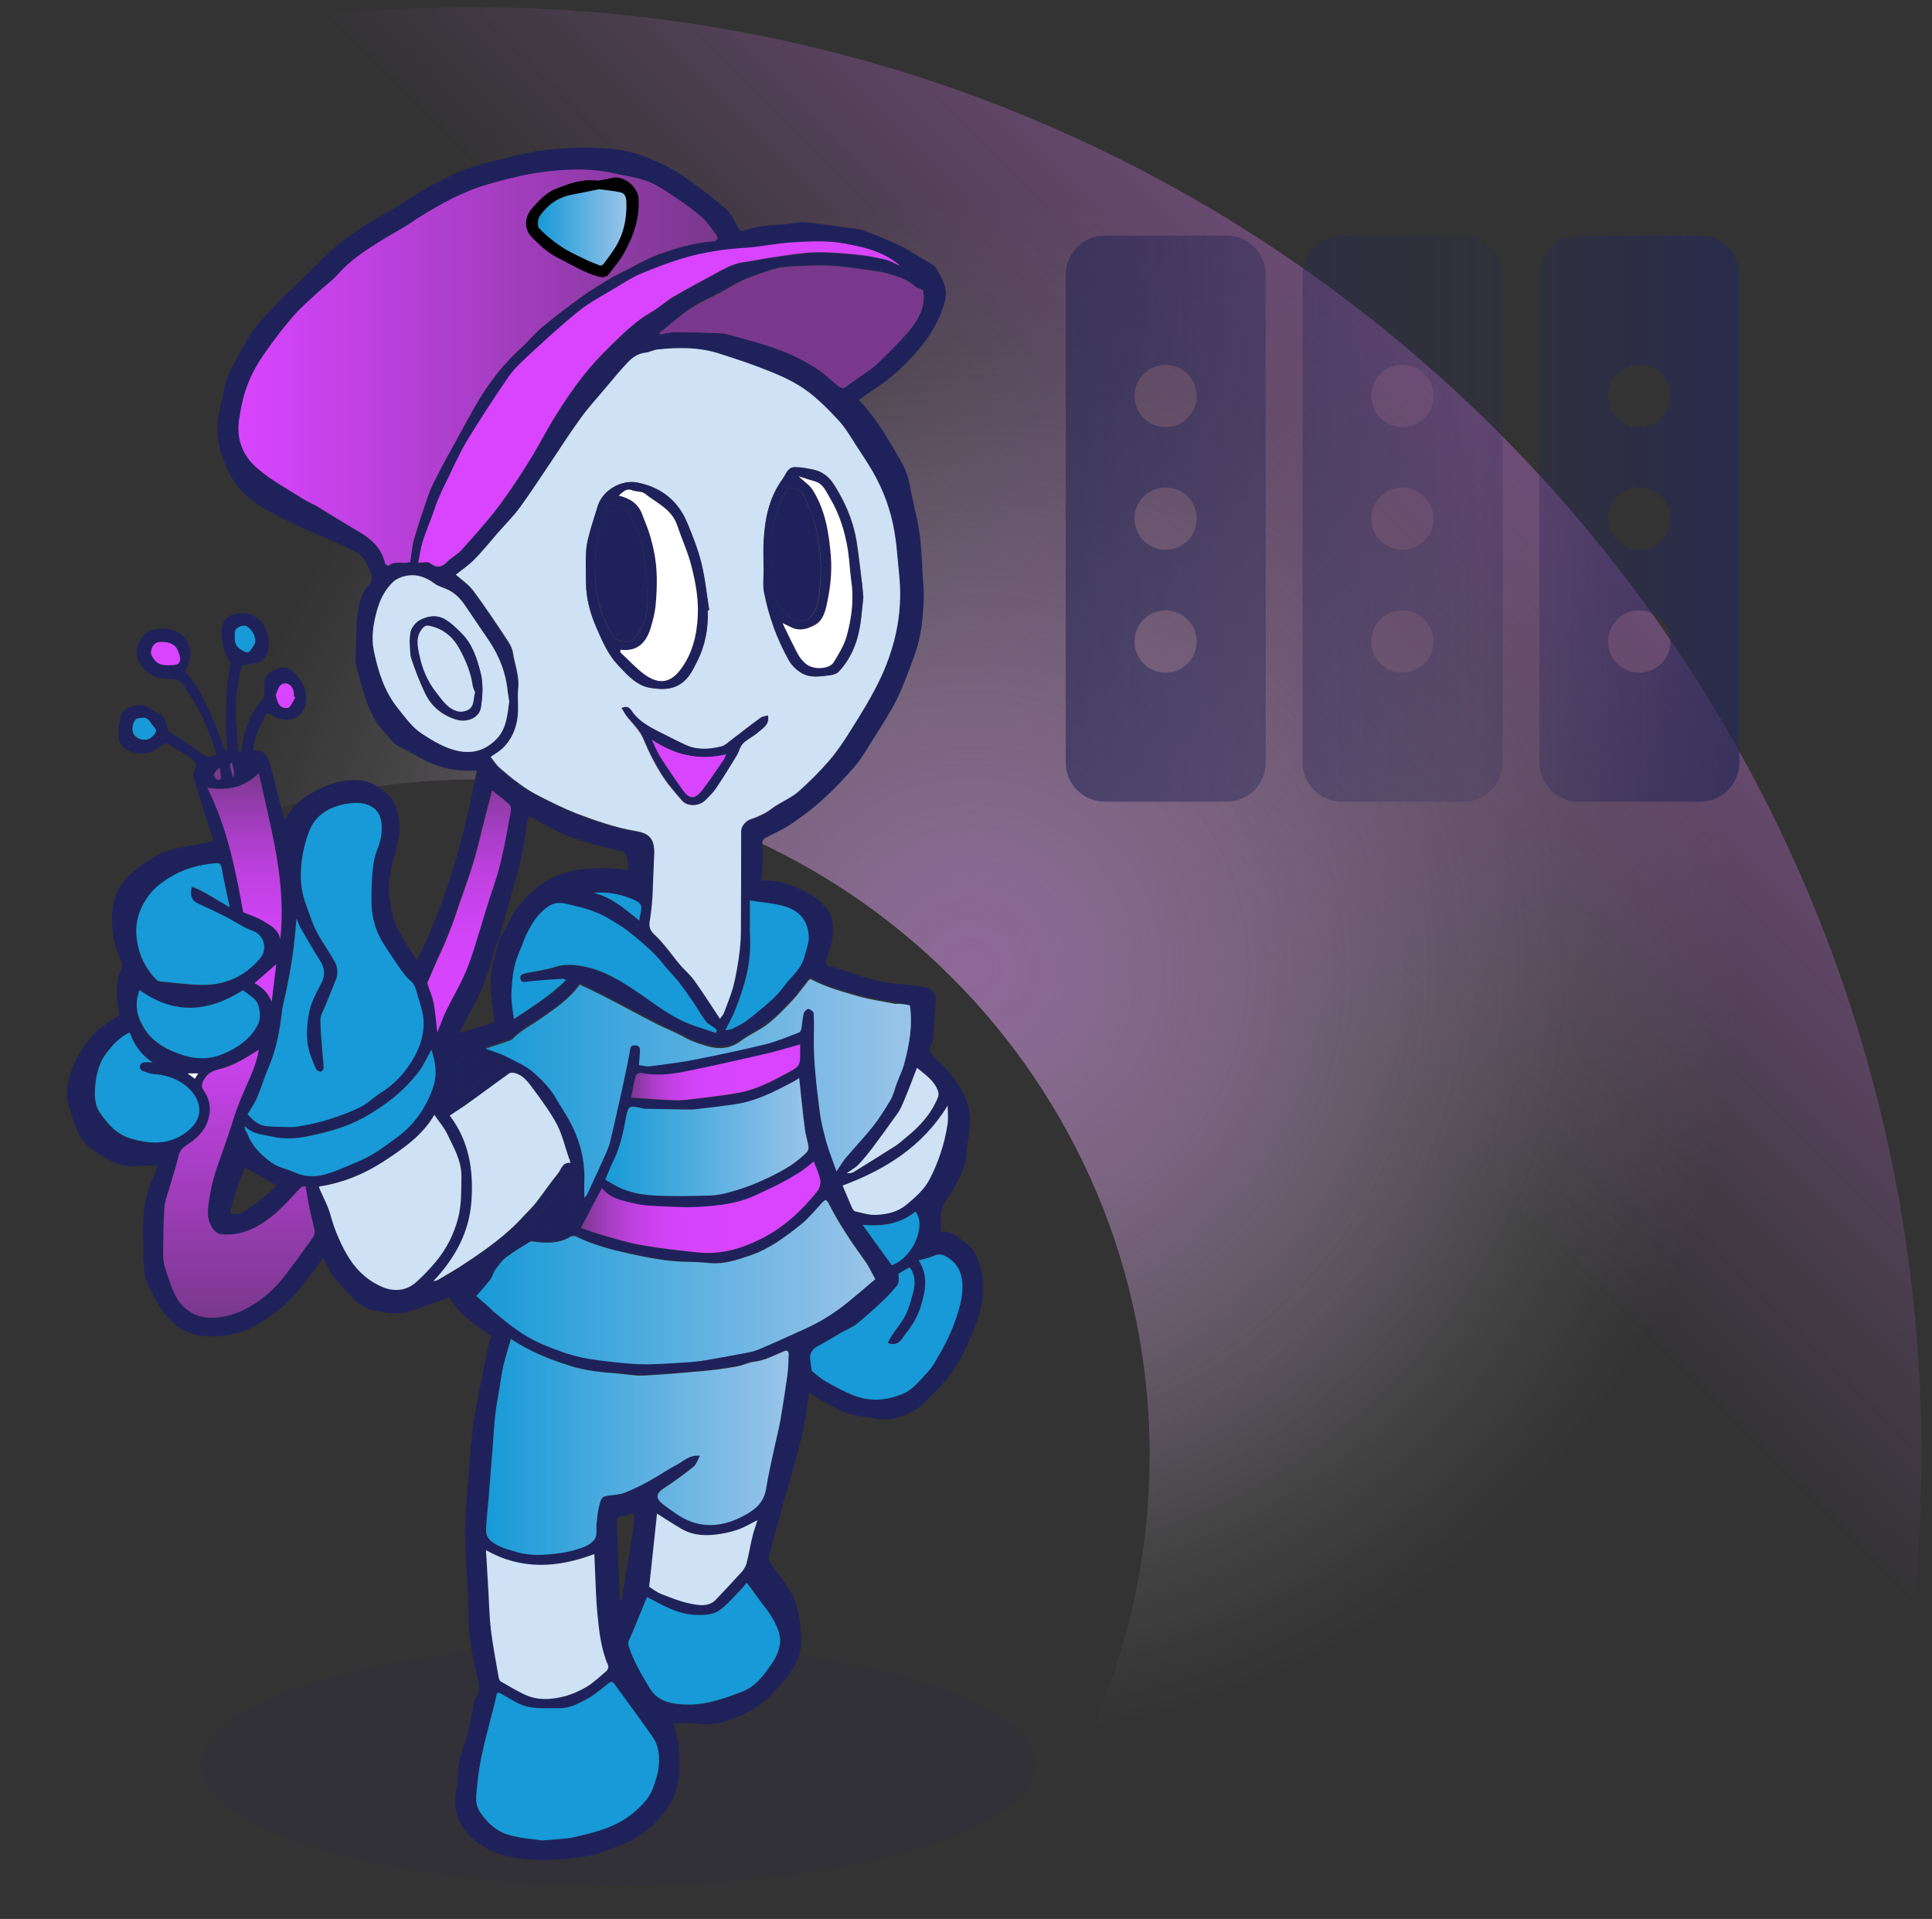
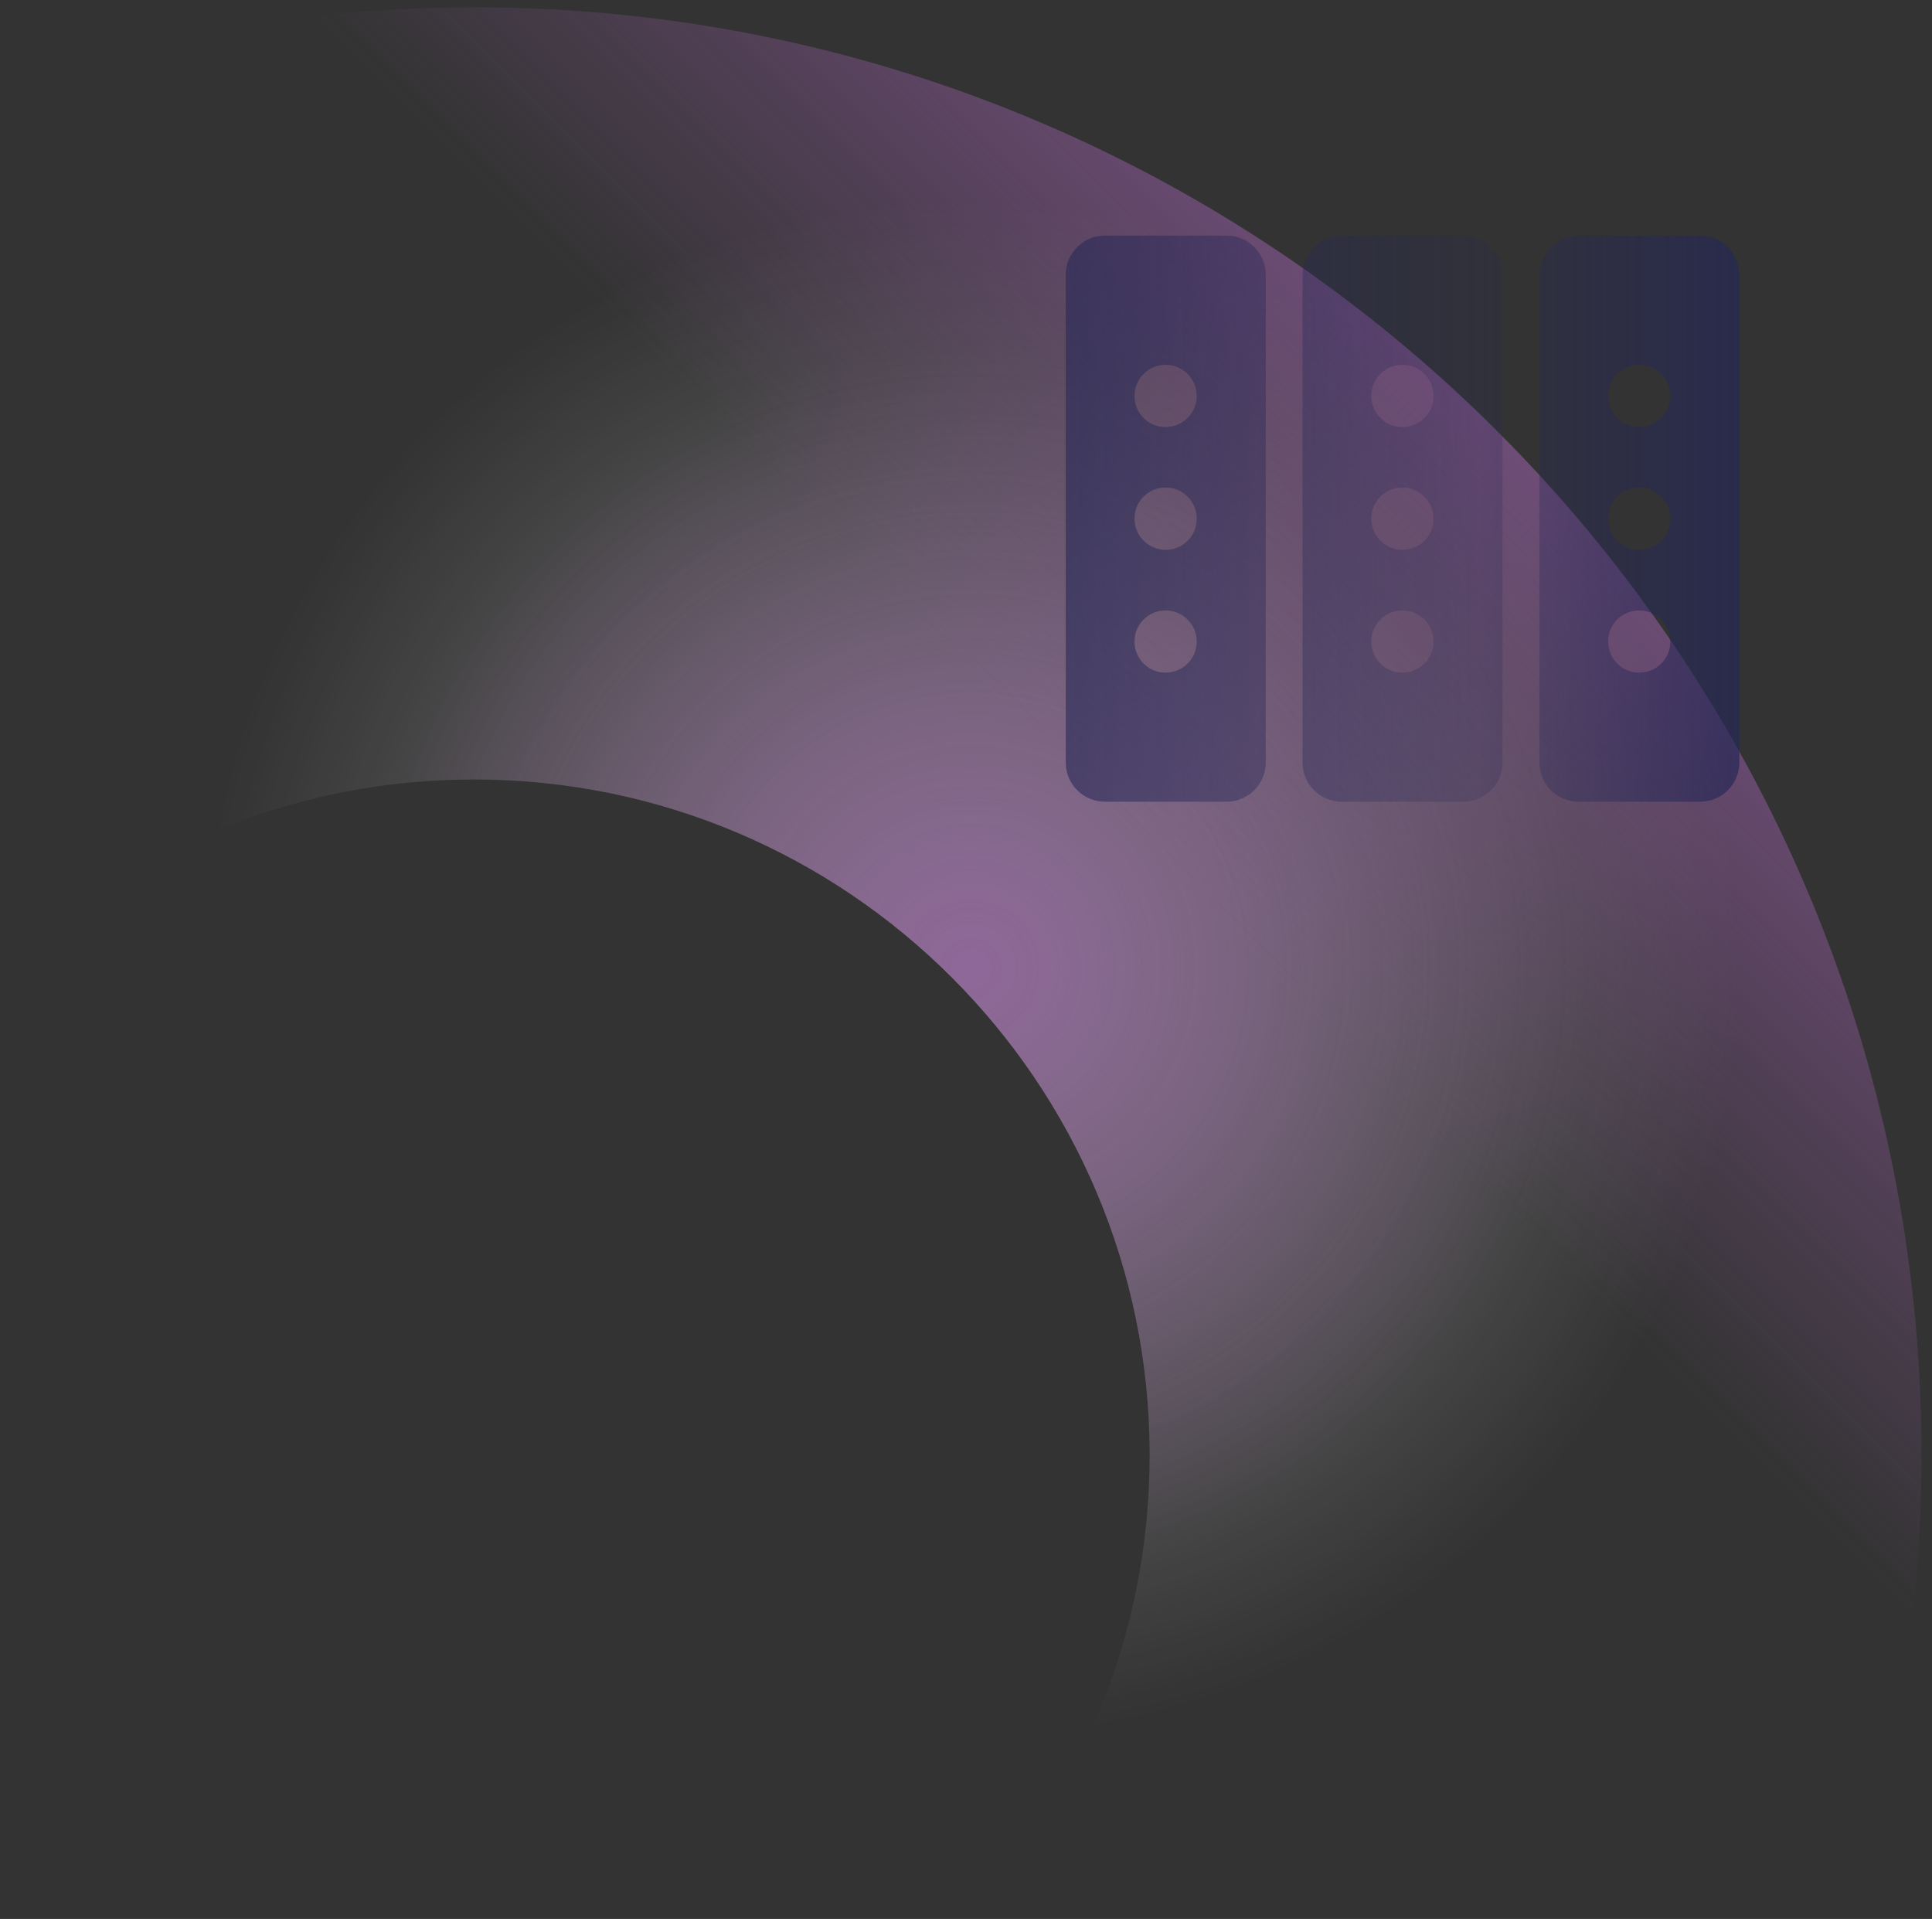
<svg xmlns="http://www.w3.org/2000/svg" xmlns:xlink="http://www.w3.org/1999/xlink" version="1.1" id="Livello_1" x="0px" y="0px" viewBox="0 0 792.2 786.8" style="enable-background:new 0 0 792.2 786.8;" xml:space="preserve">
  <rect x="0" y="0" width="792.2" height="786.8" fill="#333333" stroke="none" />
  <style type="text/css">
	.st0{fill:url(#SVGID_1_);}
	.st1{fill:url(#SVGID_2_);}
	.st2{fill:url(#SVGID_3_);}
	.st3{fill:url(#SVGID_4_);}
	.st4{clip-path:url(#SVGID_6_);}
	.st5{opacity:0.1;clip-path:url(#SVGID_8_);enable-background:new    ;}
	.st6{clip-path:url(#SVGID_10_);fill:#1F225A;}
	.st7{clip-path:url(#SVGID_8_);fill:#1F225A;}
	.st8{clip-path:url(#SVGID_8_);fill:#CEE1F5;}
	.st9{clip-path:url(#SVGID_12_);fill:url(#SVGID_13_);}
	.st10{clip-path:url(#SVGID_15_);fill:url(#SVGID_16_);}
	.st11{clip-path:url(#SVGID_18_);fill:url(#SVGID_19_);}
	.st12{clip-path:url(#SVGID_21_);fill:#179AD7;}
	.st13{clip-path:url(#SVGID_23_);fill:url(#SVGID_24_);}
	.st14{clip-path:url(#SVGID_26_);fill:#D844FF;}
	.st15{clip-path:url(#SVGID_26_);fill:#179AD7;}
	.st16{clip-path:url(#SVGID_26_);fill:#7A388D;}
	.st17{clip-path:url(#SVGID_28_);fill:url(#SVGID_29_);}
	.st18{clip-path:url(#SVGID_31_);fill:#CEE1F5;}
	.st19{clip-path:url(#SVGID_31_);fill:#179AD7;}
	.st20{clip-path:url(#SVGID_33_);fill:url(#SVGID_34_);}
	.st21{clip-path:url(#SVGID_36_);fill:#179AD7;}
	.st22{clip-path:url(#SVGID_36_);fill:#CEE1F5;}
	.st23{clip-path:url(#SVGID_38_);fill:url(#SVGID_39_);}
	.st24{clip-path:url(#SVGID_41_);fill:#CEE1F5;}
	.st25{clip-path:url(#SVGID_41_);fill:#179AD7;}
	.st26{clip-path:url(#SVGID_41_);fill:#1F225A;}
	.st27{clip-path:url(#SVGID_41_);fill:#D844FF;}
	.st28{clip-path:url(#SVGID_43_);fill:url(#SVGID_44_);}
	.st29{clip-path:url(#SVGID_46_);fill:#7A388D;}
	.st30{clip-path:url(#SVGID_46_);fill:#FFFFFF;}
	.st31{clip-path:url(#SVGID_46_);fill:#1F225A;}
	.st32{clip-path:url(#SVGID_46_);}
	.st33{clip-path:url(#SVGID_46_);fill:#D844FF;}
	.st34{clip-path:url(#SVGID_48_);fill:url(#SVGID_49_);}
	.st35{clip-path:url(#SVGID_51_);fill:#CEE1F5;}
</style>
  <g id="Livello_1_1_">
    <g id="Livello_2_1_">
	</g>
    <g id="Livello_3">
      <radialGradient id="SVGID_1_" cx="392.2" cy="378.74" r="391.881" gradientTransform="matrix(-4.489653e-11 1 1 4.489653e-11 19.46 4.95)" gradientUnits="userSpaceOnUse">
        <stop offset="0" style="stop-color:#FFFFFF;stop-opacity:0.4" />
        <stop offset="0.804" style="stop-color:#FFFFFF;stop-opacity:0" />
      </radialGradient>
      <path class="st0" d="M8.6,391.2c49.1-44.5,114.3-71.6,185.8-71.6c153,0,277,124,277,277c0,75.9-30.5,144.6-79.9,194.6h363.8    c21.1-61.1,32.6-126.5,32.6-194.7C787.8,268.7,522.1,3,194.3,3C129.5,3,67,13.4,8.6,32.7V391.2z" />
    </g>
    <g id="Livello_4">
      <radialGradient id="SVGID_2_" cx="392.2" cy="378.74" r="391.881" gradientTransform="matrix(-4.489653e-11 1 1 4.489653e-11 19.46 4.95)" gradientUnits="userSpaceOnUse">
        <stop offset="0" style="stop-color:#935CA1;stop-opacity:0.7" />
        <stop offset="0.642" style="stop-color:#935CA1;stop-opacity:0" />
      </radialGradient>
      <path class="st1" d="M8.6,391.2c49.1-44.5,114.3-71.6,185.8-71.6c153,0,277,124,277,277c0,75.9-30.5,144.6-79.9,194.6h363.8    c21.1-61.1,32.6-126.5,32.6-194.7C787.8,268.7,522.1,3,194.3,3C129.5,3,67,13.4,8.6,32.7V391.2z" />
    </g>
  </g>
  <g id="Livello_2_2_">
    <g id="Livello_4_1_">
      <linearGradient id="SVGID_3_" gradientUnits="userSpaceOnUse" x1="173.425" y1="596.065" x2="591.9" y2="177.59" gradientTransform="matrix(-4.489653e-11 1 1 4.489653e-11 19.46 4.95)">
        <stop offset="0" style="stop-color:#935CA1;stop-opacity:0.6" />
        <stop offset="0.377" style="stop-color:#935CA1;stop-opacity:0" />
      </linearGradient>
      <path class="st2" d="M8.6,391.2c49.1-44.5,114.3-71.6,185.8-71.6c153,0,277,124,277,277c0,75.9-30.5,144.6-79.9,194.6h363.8    c21.1-61.1,32.6-126.5,32.6-194.7C787.8,268.7,522.1,3,194.3,3C129.5,3,67,13.4,8.6,32.7V391.2z" />
    </g>
  </g>
  <linearGradient id="SVGID_4_" gradientUnits="userSpaceOnUse" x1="437" y1="212.677" x2="713.192" y2="212.677">
    <stop offset="0" style="stop-color:#262857;stop-opacity:0.6" />
    <stop offset="0.615" style="stop-color:#262857;stop-opacity:0.2" />
    <stop offset="1" style="stop-color:#262857;stop-opacity:0.7" />
  </linearGradient>
  <path class="st3" d="M503,96.6h-50c-8.8,0-16,7.2-16,16v200.1c0,8.8,7.2,16,16,16h50c8.8,0,16-7.2,16-16V112.6  C519,103.8,511.8,96.6,503,96.6z M476.3,275.7c-5.7-0.7-10.3-5.3-11-11c-1.1-8.4,6-15.4,14.3-14.3c5.7,0.7,10.3,5.3,11,11  C491.7,269.7,484.7,276.7,476.3,275.7z M476.3,225.3c-5.7-0.7-10.3-5.3-11-11c-1.1-8.4,6-15.4,14.3-14.3c5.7,0.7,10.3,5.3,11,11  C491.7,219.4,484.7,226.4,476.3,225.3z M476.3,175c-5.7-0.7-10.3-5.3-11-11c-1.1-8.4,6-15.4,14.3-14.3c5.7,0.7,10.3,5.3,11,11  C491.7,169,484.7,176,476.3,175z M600.1,96.6h-50c-8.8,0-16,7.2-16,16v200.1c0,8.8,7.2,16,16,16h50c8.8,0,16-7.2,16-16V112.6  C616.1,103.8,608.9,96.6,600.1,96.6z M573.4,275.7c-5.7-0.7-10.3-5.3-11-11c-1.1-8.4,6-15.4,14.3-14.3c5.7,0.7,10.3,5.3,11,11  C588.8,269.7,581.8,276.7,573.4,275.7z M573.4,225.3c-5.7-0.7-10.3-5.3-11-11c-1.1-8.4,6-15.4,14.3-14.3c5.7,0.7,10.3,5.3,11,11  C588.8,219.4,581.8,226.4,573.4,225.3z M573.4,175c-5.7-0.7-10.3-5.3-11-11c-1.1-8.4,6-15.4,14.3-14.3c5.7,0.7,10.3,5.3,11,11  C588.8,169,581.8,176,573.4,175z M697.2,96.6h-50c-8.8,0-16,7.2-16,16v200.1c0,8.8,7.2,16,16,16h50c8.8,0,16-7.2,16-16V112.6  C713.2,103.8,706,96.6,697.2,96.6z M670.5,275.7c-5.7-0.7-10.3-5.3-11-11c-1.1-8.4,6-15.4,14.3-14.3c5.7,0.7,10.3,5.3,11,11  C685.9,269.7,678.9,276.7,670.5,275.7z M670.5,225.3c-5.7-0.7-10.3-5.3-11-11c-1.1-8.4,6-15.4,14.3-14.3c5.7,0.7,10.3,5.3,11,11  C685.9,219.4,678.9,226.4,670.5,225.3z M670.5,175c-5.7-0.7-10.3-5.3-11-11c-1.1-8.4,6-15.4,14.3-14.3c5.7,0.7,10.3,5.3,11,11  C685.9,169,678.9,176,670.5,175z" />
  <g>
    <defs>
-       <rect id="SVGID_5_" x="-150.1" y="-49.9" width="792.2" height="866" />
-     </defs>
+       </defs>
    <clipPath id="SVGID_6_">
      <use xlink:href="#SVGID_5_" style="overflow:visible;" />
    </clipPath>
    <g class="st4">
      <defs>
        <rect id="SVGID_7_" x="-150.1" y="-49.9" width="792.2" height="866" />
      </defs>
      <clipPath id="SVGID_8_">
        <use xlink:href="#SVGID_7_" style="overflow:visible;" />
      </clipPath>
      <g class="st5">
        <g>
          <defs>
            <rect id="SVGID_9_" x="82.7" y="673.9" width="341.8" height="99.4" />
          </defs>
          <clipPath id="SVGID_10_">
            <use xlink:href="#SVGID_9_" style="overflow:visible;" />
          </clipPath>
          <path class="st6" d="M253.6,673.9c94.4,0,170.9,22.3,170.9,49.7c0,27.4-76.5,49.7-170.9,49.7c-94.4,0-170.9-22.3-170.9-49.7      C82.7,696.1,159.2,673.9,253.6,673.9" />
        </g>
      </g>
      <path class="st7" d="M88.7,309.3c-2.6-8.7-5.8-16.9-10.9-24.3c-0.6-0.8-1.1-1.6-1.6-2.5c-1.4-3.1-3.6-4.2-7.2-4.1    c-5.3,0.1-9.6-2.4-12.2-7.3c-2.3-4.4,0.7-11.9,6.2-13c4.8-0.9,9.5-0.5,12.9,3.6c2.1,2.6,2.6,5.7,1.9,8.8c-0.4,1.7-1.3,3.2-1.9,4.9    c8.3,9.1,11.7,21.1,16.5,32.2c0.3-0.1,0.5-0.1,0.8-0.2c-0.2-2.6-0.6-5.3-0.6-7.9c0-5.6,0.1-11.1,0.4-16.7c0.2-3.6,1-7.1,1.4-10.7    c0.1-0.6-0.5-1.2-0.8-1.8c-2.2-4.1-3.2-8.5-2.7-13c0.4-3.3,3.6-5.7,7.2-5.9c6.3-0.4,10.9,3.5,11.8,9.8c0.4,2.8,0.6,5.4-1,7.9    c-1,1.7-2.4,2.6-4.3,2.8c-1.8,0.2-3.5,0.6-5.5,1c-1.9,8.3-3.2,17-2,26c0.4,2.6,0.1,5.3,0.3,8c0,0.6,0.8,1.1,1.5,1.9    c0.5-3.1,0.6-5.5,1.3-7.9c0.9-3,2-5.9,3.4-8.6c1.1-2.1,2.9-3.9,4.2-6c0.4-0.6,0.7-1.3,0.6-2c-0.5-5.6,0.3-8.7,6-10.4    c3.8-1.1,6,1.6,8.1,4c2.2,2.6,3.2,5.8,3,9.3c-0.4,6.7-6.1,9.2-11.7,7.3c-0.4-0.1-0.8-0.4-1.2-0.6c-1-0.5-2.2-1.6-3-1.4    c-0.8,0.2-1.2,1.8-1.7,2.8c-2.3,3.8-4.1,9.3-4,12.6c3.1-0.7,5.1,0.7,6.3,3.9c1.1,3,1.8,6.2,2.6,9.4c1.3,5,2.6,10.1,3.8,15    c1.4-1.9,2.6-4,4.3-5.8c1.5-1.6,3.3-3,5.1-4.2c6.2-4,12.9-6.5,20.4-6.4c4,0.1,7.4,1.8,10.4,4c5.3,3.8,7,9.3,7,15.6    c0,3.9-1,7.6-2,11.4c-1.7,6.2-3.2,12.7-1.8,19.3c0.7,3,0.9,6.2,2.2,8.9c2.1,4.4,4.9,8.5,7.4,12.7c0.5,0.8,0.9,1.5,1.3,2.1    c12.3-24.4,19.4-50.6,24.6-77.8h-4c-6.9-0.1-13.4-1.9-19.4-5.4c-3-1.8-6.3-3.2-9.3-5c-1.2-0.7-2.1-2-3.1-3c-0.4-0.4-0.7-1-1.1-1.4    c-5.2-4.8-7.6-11.1-9.6-17.6c-1.2-3.8-2.1-7.6-3.1-11.4c-0.2-0.7-0.3-1.4-0.2-2c0.3-6.5,0.2-13,1.1-19.4c0.5-4,1.7-8.1,4.6-11.2    c1.3-1.4,1.3-3,0.8-4.3c-1.4-3.3-2.7-6.9-5.9-8.7c-4.5-2.5-9.3-4.4-13.9-6.5c-3.2-1.4-6.5-2.7-9.6-4.2c-3.6-1.7-7.2-3.3-10.7-5.2    c-7.2-4-14-8.7-17.9-16.2c-4-7.8-6.2-16.1-4.4-25c0.8-4,1.6-8,2.6-11.9c1.5-6.2,5.1-11.1,7.9-16.5c3.3-6.2,7.9-11.1,12.6-16    c5.6-5.9,11.8-11.2,17.4-17.1c6.2-6.5,13.3-11.8,20.8-16.5c4-2.5,8.2-4.7,12.2-7.1c2.9-1.8,5.6-3.8,8.5-5.5    c3.8-2.2,7.7-4.4,11.8-6.3c3.5-1.7,7-3.3,10.7-4.4c4.8-1.5,9.8-2.5,14.7-3.8c12.6-3.4,25.4-4.3,38.4-3.6c6.1,0.3,12,1.4,17.8,3.7    c5.9,2.4,11.5,5.1,16.6,8.8c5.4,3.9,10.8,8,15.9,12.4c2.2,2,3.5,5,5,7.7c0.7,1.2,1.3,1.6,2.6,1.1c5.6-2.1,11.5-2.2,17.4-2.6    c2.4-0.2,4.9-1,7.3-0.8c6.2,0.6,12.4,1.6,18.6,2.4c1.9,0.3,3.9,0.3,5.6,1c4.9,1.9,9.8,3.8,14.5,6.1c4.7,2.3,9.1,5.2,13.6,7.9    c0.7,0.4,1.3,1,1.7,1.7c2.2,3.7,4.5,7.6,3.7,12c-0.7,3.7-2.2,7.4-4,10.8c-2.4,4.7-5.6,8.8-9.2,12.8c-5,5.5-10.5,10.4-16.8,14.3    c-1.9,1.2-3.7,2.6-5.5,3.9c7.1,7.4,12.2,16.3,17.3,25.2c1.8,3.2,3.1,6.7,3.7,10.4c1.1,6.3,2.9,12.4,3.8,18.7    c0.9,6.1,1,12.3,1.4,18.4c0.2,2.8,0.5,5.7,0.4,8.5c-0.3,7.9-1,15.7-3.7,23.2c-2.3,6.2-4.5,12.5-7.4,18.4    c-2.8,5.6-6.3,10.9-9.7,16.3c-2.3,3.7-4.5,7.6-7.3,10.9c-4.1,4.8-8.5,9.4-13.1,13.6c-4,3.7-8.3,6.9-12.8,10    c-3.2,2.2-6.8,3.8-10.3,5.6c-1.2,0.6-2,1.1-1.9,2.7c0.1,3.6,0.1,7.3,0,11c0,1.4-0.2,2.7-0.3,4.2c4.8-0.3,9.4,0.6,13.9,2.6    c3.4,1.5,6.8,2.9,9.5,5.4c2.4,2.2,4.8,4.8,5.5,7.9c0.6,2.8,0.4,5.9,0,8.7c-0.4,2.6-1.5,5-2.3,7.5c-0.6,2.1,0.2,2.8,2.2,3.2    c3,0.7,5.9,1.8,8.8,2.8c6,2.1,12.2,3.8,18.6,4.2c3.7,0.2,7.4,0.9,11.1,1.4c2,0.3,4.3,2.7,4.2,4.7c-0.4,6-0.9,11.9-1.4,17.9v0.2    c-2.7,3.4,0,5.3,2.1,7.3c3.5,3.2,6.4,6.6,9,10.7c2.9,4.6,4.4,9.4,4.3,14.7c-0.1,4.2-1.3,8.5-1.5,12.7c-0.5,7.8-5,13.8-8.8,19.9    c-1.3,2.1-1.6,3.9-1.7,6.1v6c5.1-0.6,8.3,3.3,12,6.3c0.7,0.6,1.4,1.5,1.8,2.3c3.4,6.3,4.1,13,3,20c-0.9,6.3-3.4,12-5.9,17.7    c-3.2,7.1-7.4,13.8-13.2,19.3c-2.2,2.1-4.1,4.7-6.6,6.4c-5.6,3.8-11.7,5.9-18.6,4.6c-3.5-0.7-7.1-1-10.5-2c-2.9-0.9-5.6-2.5-8.4-4    c-2.6-1.4-5-3-7.7-4.6c-0.7,4.6-1.1,9.2-2,13.7c-1.1,5.2-2.5,10.4-3.9,15.6c-1.9,7-4.1,14-6,21c-1.6,5.7-3.1,11.4-4.5,17.1    c-0.2,0.6,0,1.5,0.4,2c2.9,4.3,6.2,8.3,8.8,12.7c1.5,2.6,2.4,5.8,3,8.8c0.7,3.2,0.8,6.5,1,9.8c0.4,6.7-2.6,12.1-6.6,17    c-2,2.4-4.3,4.7-6.5,7c-4.1,4.3-9.3,6.7-14.6,8.9c-4.7,1.9-9.5,2.9-14.7,2.2c-3.3-0.5-6.7-0.1-9.9-0.1c0.6,2.5,1.6,5.4,1.9,8.3    c0.4,3.9,0.7,7.9,0.4,11.8c-0.3,4.8-1.6,9.5-4.2,13.6c-3,4.7-6.7,8.6-11.4,11.8c-4.5,3.1-9.5,4.8-14.4,6.7    c-3.7,1.4-7.6,2.3-11.5,2.7c-6.2,0.7-12.5,1.3-18.7,0.9c-8-0.6-15.8-1.9-22.7-7.2c-7.4-5.7-10.2-12.6-8.5-21.6    c0.6-3.3,0.6-6.7,1-10.1c0.2-1.6,0.6-3.1,1.1-4.6c1-3.2,2.1-6.4,2.9-9.7c0.8-3.2,1.3-6.5,2-9.8c0.3-1.3,0.3-2.7,1.1-3.7    c2-2.5,1.3-5,0.6-7.7c-1.9-8.3-3.7-16.5-3.7-25.1c0-7-0.6-14-0.9-21c-0.2-5.8-0.6-11.6-0.4-17.4c0.2-6.9,0.8-13.8,1.4-20.7    c0.5-6.6,1-13.3,1.9-19.9c0.8-5.7,2-11.4,3.1-17c1.1-5.7,2.2-11.3,3.4-17c0.1-0.6,0.5-1.2,1-2.1c-6.4-4.5-13.3-8.6-17.3-15.9    c-3.8,1.4-8.1,2.8-12.3,4.4c-4,1.5-8.1,2.4-12.3,2c-5.7-0.6-11.2-1.8-15.2-6.3c-2.7-3.1-5.7-6-8.2-9.2c-1.6-2.2-2.5-4.9-3.6-7.2    c-2.9,3.7-5.8,7.7-8.8,11.6c-4.7,6.1-10.5,10.9-17,15c-7.2,4.5-15.1,6.2-23.4,5.5c-9.2-0.8-15.1-6.6-19.4-14.4    c-1-1.9-2-3.8-3.1-5.8c-2-3.7-1.9-7.8-2.2-11.8c-0.2-2.4,0.1-4.8-0.1-7.2c-0.4-9.1,0.3-18,4.4-26.4c0.6-1.2,0.9-2.6,1.4-4.2    c-2.8,0-5.4-0.3-7.8,0.1c-4.1,0.6-7.8-0.4-11.3-2.2c-3.5-1.8-6.9-3.9-9.8-6.5c-2-1.8-3.4-4.6-4.5-7.1c-1.3-3-2-6.3-3-9.5    c-1.5-4.7-0.3-9.2,1.1-13.7c1.8-5.6,5.3-10.3,8.9-14.7c2.6-3.1,6.4-5.1,9.7-7.6c0.4-0.3,0.7-0.5,1.1-0.7    c-1.1-6.2-1.9-12.3,0.6-18.2c1-2.2,0.4-3.5-0.5-5.4c-1.5-3.4-2.4-7.1-2.8-10.7c-0.7-6.9-0.4-13.7,4-19.6c1.5-2,3.3-4.1,5.3-5.6    c3.6-2.6,7.3-5.4,11.4-7.1c4-1.7,8.5-2.1,12.8-3c2.6-0.6,5.2-1.1,7.8-1.7c-1.6-5.1-3.1-9.8-4.6-14.5c-1.2-3.8-2.4-7.6-3.5-11.5    c-0.2-0.8-0.1-1.9,0.2-2.6c1-2.3,0.9-3.7-1.2-5.2c-3-2.1-6.1-4-9.2-5.8c-1-0.6-2.1-0.5-3.2,0.6c-3.5,3.7-10.6,4.3-14.7,1.2    c-1.3-1-2.6-2.7-2.7-4.2c-0.2-3,0.2-6.1,0.9-9.1c0.8-3.2,5.7-5.2,9.2-4.5c2.3,0.5,3.8,2.2,5.7,3c2.2,0.8,3.2,2,3.6,4.1    c0.1,0.4,0.4,0.9,0.5,1.3c0.1,3.1,2.8,3.5,4.7,4.8c3,2,6.2,3.9,8.9,6.2C85.2,310.7,85,310.9,88.7,309.3 M204.7,384.7    c0.5-0.7,1.2-1.4,1.6-2.2c2-3.5,3.5-7.4,6-10.6c6.7-8.6,15.2-14.3,26.4-15.5c6.3-0.7,12.6-0.7,18.8,0.4c-0.1-1.8,0-3.7-0.4-5.4    c-0.2-0.9-1-2-1.8-2.2c-2.6-0.8-5.4-1.3-8.1-2c-4.3-1.2-8.5-2.3-12.7-3.8c-2.6-0.9-5.1-2.2-7.6-3.4c-3.4-1.7-6.7-3.6-10.1-5.5    c-0.2,1.1-0.5,2-0.6,2.9c-0.7,4.2-1.2,8.4-2.1,12.6c-1.1,5.1-2.6,10.2-4,15.3C208.3,371.7,206.5,378.2,204.7,384.7    c-0.7,1.8-1.7,3.5-2.1,5.3c-2,8.5-5,16.5-9.3,24c-1.7,3.1-3.3,6.3-4.9,9.5c4.6-1.4,9.3-2.8,14.1-4.2c0-0.5,0.1-1.4,0-2.2    c-0.4-3.9-1-7.9-1.3-11.8c-0.4-5,0.7-9.9,2.1-14.7C203.8,388.6,204.3,386.6,204.7,384.7 M295.2,417.7c0.5-0.8,1.2-1.4,1.5-2.1    c1.3-3.5,2.8-7,3.8-10.6c1.1-3.9,1.8-7.9,2.3-11.8c0.5-3.6,0.9-7.2,0.9-10.8c0.1-13.8,0-27.5,0.1-41.3c0-2.3,2.1-4.5,4-5.1    c1.9-0.6,3.8-1.4,5.6-2.4c1.6-0.8,3-2.1,4.5-3c3.1-2,6.7-3.5,9.4-5.9c4.5-3.9,8.8-8.2,12.7-12.8c3.2-3.7,5.9-7.9,8.6-12.1    c4.6-7.2,9.1-14.5,12.7-22.3c5-10.9,7.8-22.3,7.7-34.3c0-4.2-0.5-8.4-0.9-12.6c-0.4-4-0.7-8.1-1.4-12.1c-1.5-8.8-4.5-17-8.8-24.7    c-2.1-3.6-4.3-7.1-6.7-10.6c-2.4-3.7-4.7-7.6-7.6-10.8c-4.1-4.4-8.4-8.8-13.3-12.3c-4.4-3.2-9.4-5.5-14.4-7.5    c-7-2.9-14.3-5.3-21.6-7.6c-8.1-2.5-16.5-2.4-24.9-1.5c-1.6,0.2-3.2,1.1-4.8,1.3c-3.3,0.4-5.7,2.3-7.8,4.5    c-2.9,3.1-5.6,6.3-8.3,9.6c-3.5,4.2-7.2,8.2-10.4,12.6c-4.5,6.1-8.5,12.6-12.8,18.9c-4,5.9-7.8,12-12.1,17.7    c-2.7,3.7-6.1,7-9.1,10.5c-3.3,3.7-6.4,7.6-9.8,11.1c-2.4,2.4-5.2,4.3-7.5,6.1c2.4,2.2,5.3,4,7.2,6.6c4.9,6.5,9.3,13.3,13.8,20    c1.1,1.7,2.2,3.7,2.5,5.6c0.7,4.8,2.7,9.5,2.1,14.5c-0.4,3.7,0.2,7.5-0.2,11.2c-0.6,5.1-2.5,9.8-6.3,13.4    c-1.4,1.3-3.2,2.3-4.8,3.4c1.3,1.6,2.3,3.3,3.7,4.5c5.1,4.4,10.3,8.7,16.4,11.7c4.9,2.4,9.8,5,15,7c8,3.1,16.2,5.9,24.7,7.3    c3.7,0.6,6.6,2.1,7.1,6.3c0.1,0.7,0.2,1.4,0.2,2.1c-0.1,4-0.3,8-0.5,12c-0.1,3.2-0.2,6.3-0.5,9.5c-0.2,2.4-0.5,4.8-0.9,7.2    c-0.4,2.4,0.4,4.1,2.3,5.6c1.4,1.1,2.6,2.6,3.7,4c2.1,2.6,4.1,5.3,6.3,7.9c1.9,2.2,4.2,4.1,5.9,6.5    C288.3,407,291.6,412.3,295.2,417.7 M168.2,230.4c0.5-2.9,0.7-5.7,1.4-8.4c1.4-4.9,3-9.7,4.6-14.5c1-3,2-6.1,3.4-8.9    c2.5-5.1,5.2-10.1,8-15.1c4.2-7.5,8.1-15.2,12.7-22.4c4.1-6.5,9-12.5,14.8-17.7c3.3-3.1,6.2-6.6,9.7-9.5c5.1-4.3,10.5-8.4,16-12.3    c3.8-2.7,7.9-5.1,11.9-7.6c1-0.6,2.2-1.1,3.3-1.7c5.4-2.7,10.7-5.9,16.4-8c7.1-2.6,14.4-4.7,22.1-5.3c1.4-0.1,2.4-1,1.4-2.3    c-1.8-2.6-3.6-5.3-5.9-7.4c-3.1-2.9-6.6-5.4-10.2-7.7c-3.9-2.6-7.8-5.4-12-7.1c-4.5-1.8-9.5-2.3-14.3-3.4    c-8.4-1.9-16.8-1.7-25.3-0.9c-8.8,0.8-17.4,3-25.8,5.4c-10.3,3-19.5,8.1-28.6,13.7c-1.4,0.9-2.7,1.9-4.2,2.8    c-3.9,2.3-7.9,4.5-11.8,7c-6.2,3.9-12.3,7.9-17.2,13.5c-2.4,2.7-5.5,4.9-8.2,7.4c-3.4,3.2-7,6.2-10,9.7c-4,4.6-7.8,9.4-11.2,14.4    c-2.7,3.9-5.2,8.1-7.1,12.5c-2,4.8-3.1,9.9-3.9,15.1c-1.4,8.4,1.5,15.4,7.5,20.5c5.6,4.8,12.3,8.4,18.6,12.4    c1.8,1.2,4,1.9,5.8,3.1c5.5,3.3,10.8,6.7,16.3,9.9c5.5,3.2,10.1,7,11.6,13.5c0.1,0.5,1.3,1.1,1.4,1    C161.9,229.6,165.3,231.5,168.2,230.4 M287,596.9c-0.9,1.6-1.3,3.3-2.5,4.2c-4,3.2-8.1,6.2-12.4,9c-2.9,1.9-3.4,3.9-0.7,6.1    c1.7,1.4,3.5,2.6,5.3,3.9c4.4,3.2,9.2,5.2,14.9,5c5.3-0.1,10.1-1.9,14.6-4.5c4.1-2.3,7.1-5.4,7.9-10.3c1-6.1,2.5-12,3.7-18.1    c0.8-3.6,1.7-7.1,2.3-10.7c1-5.8,1.9-11.6,2.7-17.4c0.4-3,0.4-6,0.6-9c0.1-1.2-0.6-1.7-1.8-1.3c-4,1.6-7.7,3.8-12.2,4.3    c-2.5,0.3-4.9,1.6-7.4,2c-4.7,0.8-9.5,1.5-14.3,1.9c-7.9,0.7-15.8,1.4-23.7,1.8c-3.4,0.2-6.9-0.6-10.3-0.8    c-6.8-0.5-13.5-1.1-20-3.2c-8.3-2.6-16.4-5.8-24.2-11c-1.1,3.9-2.3,7.6-3.2,11.4c-0.7,2.9-1.1,5.8-1.5,8.8    c-0.6,3.6-1.3,7.2-1.7,10.8c-0.5,4.1-0.7,8.3-1,12.4c-0.6,7.6-1.2,15.1-1.8,22.7c-0.3,3.4-0.7,6.9-0.9,10.3    c-0.2,2.4-0.3,4.6,2,6.5c3.2,2.6,6.9,3.4,10.6,4.5c5.8,1.7,11.8,1.2,17.6,0.4c3.2-0.4,6.4-1.3,9.5-2.4c1.9-0.7,3.9-1.9,4.9-3.6    c0.9-1.6,0.4-3.9,0.6-5.9c0.3-2.4,0.4-4.9,1-7.2c1-4.2,1.2-4.1,5.8-4.7c1.7-0.2,3.5-0.4,5.1-1.1c3.2-1.3,6.4-2.8,9.4-4.5    c3.9-2.1,7.5-4.7,11.4-6.7C280.2,599.2,282.5,596.4,287,596.9 M195.3,531.4c2.5,2.2,4.9,4.2,7.2,6.2c6.1,5.2,12.2,10.2,19.8,13.3    c5.3,2.2,10.7,4.3,16.3,5.5c4.4,1,8.9,1.5,13.3,1.9c4.4,0.5,8.9,0.9,13.4,0.9c5.9,0,11.9-0.5,17.8-0.9c2.1-0.1,4.3-0.4,6.4-0.8    c4.6-0.8,9.3-1.6,13.9-2.5c2.5-0.5,5.1-0.8,7.5-1.8c6.6-2.8,13.1-5.8,19.6-8.7c6.2-2.8,11.9-6.4,17.2-10.7    c3.8-3.1,7.6-6.3,11.3-9.5c-1.3-2.4-2.3-4.5-3.5-6.4c-2.7-4.1-5.7-8-8.4-12.2c-2.6-4-5-8.2-7.2-12.4c-0.9-1.8-1.4-1.8-2.6-0.5    c-2.8,3-5.4,6.4-8.6,8.9c-6.4,5.2-13.1,10.2-21.1,12.9c-5.3,1.8-10.6,3.6-16.3,3.1c-3-0.2-6-0.4-9-0.5c-8.1-0.1-16-1.6-23.8-3.3    c-7.6-1.6-15.2-3.6-22.2-7.1c-0.6-0.3-1.7-0.3-2.3,0.1c-5,2.9-10.2,2.7-15.6,1.9c-0.6-0.1-1.3,0.3-1.9,0.7c-3.1,2-6.2,3.8-9.1,6    c-1.7,1.3-3,3.1-4.2,4.9c-0.9,1.2-1.2,2.9-2.1,4.1C199.3,527,197.4,529,195.3,531.4 M101.5,456.9c2.2,2.3,4.3,4.4,7.5,4.8    c1.6,0.2,3.2,0.3,4.8,0.3c2.8,0,5.6,0.4,8.2-0.1c4.3-0.7,8.5-1.6,12.6-2.9c4.5-1.4,8.9-3,13.1-5.1c3-1.5,5.5-4,8.4-5.9    c5-3.2,9-7.2,12.2-12.2c3.6-5.6,5.8-11.6,5.2-18.3c-0.3-3.1-1.4-6.2-2.3-9.2c-0.6-2-1.1-4.5-2.5-5.7c-2.5-2.1-4.3-4.7-6-7.3    c-2.4-3.7-5.1-7.2-7.1-11.1c-2.3-4.6-3.3-9.6-3.4-14.8c0-4.2,0.1-8.3,0.5-12.5c0.3-2.9,0.8-5.9,1.9-8.6c1.3-3.2,2-6.4,1.8-9.8    c-0.2-4.9-2.5-8-7.4-9c-2.3-0.5-4.9-0.3-7.2,0.1c-7,1.3-12.7,4.6-15.3,11.7c-1.9,5.2-3.1,10.5-3.2,16c-0.1,4.8,0.5,9.5,2.2,13.9    c1.4,3.5,2.4,7.2,4.1,10.5c2.2,4.3,5.1,8.3,7.5,12.5c1.3,2.3,1.6,4.8,0.6,7.3c-1.4,3.7-3,7.3-4.4,10.9c-0.8,1.9-2,3.8-2,5.7    c-0.1,4.4,0.4,8.9,0.8,13.3c0.2,2.2,0.5,4.4,0.5,6.7c0,0.5-1,1.3-1.4,1.3c-0.7-0.1-1.5-0.7-1.8-1.3c-0.7-1.4-1.2-2.9-1.8-4.4    c-2.5-6.2-2.1-12.6-0.9-18.8c0.8-4.1,3.1-8,5-11.9c1.7-3.3,1.3-6.1-0.6-9.2c-2.7-4.2-5.2-8.5-7.7-12.9c-0.7-1.2-1.1-2.5-1.9-4.3    c-0.5,5.3-0.9,9.8-1.5,14.4c-0.7,4.6-1.6,9.1-2.4,13.7c-0.7,3.4-1.7,6.8-2.1,10.2c-0.9,7.6-2.1,15-5.2,22.1    c-1.8,4.3-3.1,8.8-5,13.1C104.4,452.5,102.8,454.6,101.5,456.9 M373.1,412.2c-2-0.4-4-0.8-6-1.2c-5-1-10.2-1.7-15.1-3.1    c-6.6-1.8-13.2-3.6-19.3-6.9c-0.3-0.1-0.9,0.1-1.1,0.3c-2.2,2.7-4.1,5.6-6.4,8c-3.3,3.5-6.7,7-10.4,10c-3.4,2.7-7.5,4.4-11,6.9    c-4.5,3.3-9.1,3.6-14.3,2c-3-0.9-5.9-1.8-8.7-3.4c-3.7-2.2-7.7-3.6-11.5-5.5c-7.2-3.7-14.3-7.6-21.5-11.3    c-3.3-1.7-6.7-3.2-10.1-4.9c-4.2,6.1-10,9.9-15.7,13.8c-4,2.8-8.5,5-11.9,8.6c-0.3,0.3-0.8,0.5-1.2,0.6c-3.1,1.1-6.2,2.1-9.8,3.3    c3,1.1,5.5,1.7,7.8,2.9c4.3,2.2,8.8,4,12.5,7.4c3.3,3,6.3,6.2,8.6,10.1c2.8,4.8,6.1,9.5,8.1,14.6c2.4,6.1,3.7,12.7,3.5,19.5    c-0.1,2.2,0,4.4,0,6.6c0.7-0.6,1.1-1.2,1.4-1.9c2.5-5.5,5-10.9,7.5-16.4c0.7-1.7,1.4-3.4,1.8-5.1c1.6-6.9,3.2-13.8,4.7-20.7    c1.1-5.2,2.3-10.4,3.2-15.6c0.3-1.5,0.2-2.9,2.2-2.8c2,0.1,2.1,1.5,2,2.9c-0.1,1.8-0.3,3.6-0.4,5.2c1.7,0.2,3.1,0.7,4.4,0.5    c6.1-0.8,12.2-1.5,18.3-2.7c9.6-1.9,19.2-3.8,28.7-6.2c4.9-1.2,9.5-3.3,14.3-5c0.4-0.2,0.8-0.9,0.9-1.4c0.4-2.2,0.5-4.4,1-6.5    c0.2-0.7,1.3-1.8,1.9-1.7c0.8,0.1,2.1,1.1,2.1,1.7c0.2,3,0.2,6.1,0.1,9.1c-0.2,10.5,1.1,20.9,2.4,31.2c0.5,4.2,1.6,8.3,2.7,12.4    c1.1,3.9,2.6,7.6,4.2,12.2c1.4-2.1,2.4-3.8,3.6-5.3c3.7-4.4,7.8-8.6,11.3-13.1c2.7-3.4,5-7,7.2-10.8c1.2-2.2,1.8-4.7,2.7-7.1    c1-2.6,2.2-5.2,3-7.9C372.9,428.3,374.3,420.3,373.1,412.2 M369.1,109c-7.2-6.3-16.1-8-24.9-9.3c-6.5-0.9-13.2-0.5-19.8-0.1    c-6.3,0.4-12.6,1.8-18.9,2.2c-8.2,0.5-16.3,1.7-24.1,3.9c-6.3,1.8-12.5,4.2-18.6,6.7c-3.4,1.4-6.5,3.4-9.6,5.3    c-5.3,3.2-10.9,6.1-15.8,10c-7.4,5.9-14.2,12.3-21.2,18.7c-2.8,2.6-5.6,5.2-7.7,8.3c-6,8.7-11.7,17.5-17.2,26.5    c-3.2,5.2-5.6,11-8.3,16.5c-1.2,2.3-2.3,4.7-3.3,7.1c-0.9,2.2-1.6,4.4-2.4,6.6c-1.3,3.6-2.9,7.2-4,10.9c-0.8,2.7-1.2,5.5-1.8,8.6    c2,0,3.8-0.6,4.7,0.1c2.8,2.1,4.9,1.9,7.3-0.6c1.8-1.8,4.2-3,5.9-4.9c5.1-5.7,10.3-11.4,14.9-17.5c4.5-5.8,8.5-12,12.4-18.3    c3.9-6.2,7.1-12.7,11-18.9c3.4-5.5,7.1-10.9,11.1-16.1c3.5-4.5,7.4-8.7,11.5-12.7c5.2-5.1,10.4-10.2,16.8-13.9    c3.2-1.9,5.9-4.5,9.1-6.3c6.3-3.6,12.7-7,19-10.5c3-1.6,6-3.1,9.5-3.6c4.7-0.7,9.3-1.7,14-2.3c5.3-0.7,10.6-1.6,15.9-1.8    c5.4-0.1,10.9,0.4,16.4,0.9c3.9,0.4,7.8,1,11.7,2C364.9,106.8,367,108,369.1,109 M222.4,754.6c5.1-0.5,9.3-0.5,13.3-1.4    c8.6-2,17.2-4.2,24.2-10.1c3.3-2.8,6.4-5.9,7.9-10.1c0.9-2.4,1.8-4.8,2.1-7.3c0.7-4.8,0.5-9.6-2.4-13.7    c-5.1-7.3-10.4-14.3-15.6-21.6c-0.8-1.2-1.4-1-2.4-0.2c-3,2.3-5.8,4.8-9,6.5c-3.5,1.9-7.2,3.7-11.3,3.7c-4.4-0.1-9,0.4-13.2-0.7    c-3.8-0.9-7.1-3.4-10.6-5.3c-1.3-0.7-1.7-0.2-1.9,0.9c-0.4,1.6-0.7,3.2-1.1,4.8c-1.6,6.6-3.5,13.1-4.9,19.8    c-0.9,4.2-1.4,8.6-1.9,12.9c-0.4,3.4-1.1,6.8,1.2,10.1c2.9,4.4,6.6,7.9,11.4,9.3C213,753.7,218.3,753.9,222.4,754.6 M270.4,136.5    c0,0.1,0.1,0.3,0.1,0.4c2.1-0.3,4.2-0.9,6.3-0.9c5.6,0,11.3,0.2,16.9,0.4c1.6,0.1,3.2,0.2,4.8,0.6c6.9,2,13.9,3.8,20.6,6.2    c5,1.8,9.9,4.3,14.4,7c3.6,2.1,6.6,5.2,9.9,7.8c1.2,1,2.2,1.5,3.6,0.2c1.2-1.1,2.6-1.9,4-2.9c2.8-2,5.8-3.8,8.3-6.1    c4.4-4.1,8.8-8.4,12.7-13c4.3-4.9,7.6-10.4,6.3-17.4c-1-0.5-2.2-0.7-2.9-1.3c-3.4-3-7.6-4.4-11.8-5.5c-2.8-0.8-5.8-1.1-8.8-1.5    c-5-0.7-10-1.5-15-1.7c-5.3-0.2-10.7,0.1-16.1,0.4c-2.3,0.1-4.7,0.5-7,1.2c-5.8,1.9-11.7,3.7-17,6.9c-5.2,3.2-11.1,5.5-16.3,8.8    C278.9,129.2,274.8,133,270.4,136.5 M106.1,430.3c-5.3,3.4-10.4,6.6-16.2,8c-3,0.7-5,1.8-6.5,4.7c-0.8,1.7-0.8,2.6,0.1,4    c2.8,3.9,3.2,8.2,1.7,12.6c-1.5,4.3-4.7,7.3-8.5,9.7c-1.7,1.1-2.9,2.2-3.4,4.3c-1.2,4.9-2.8,9.8-4.2,14.6    c-0.7,2.3-1.6,4.7-1.7,7.1c-0.4,6.1-0.4,12.2-0.5,18.3c0,1.8,0.1,3.7,0.6,5.5c1,3.4,2.2,6.7,3.5,10c2.6,6.7,8.3,11.1,15.5,11.1    c4.6,0,9-1.1,13.2-3.1c6.5-3.2,12-7.7,16.5-13.4c4.1-5.2,7.9-10.6,11.8-16c0.6-0.8,1.1-2.1,1-3c-0.6-3.1-1.5-6.2-2.2-9.3    c-0.6-2.9-1-5.8-1.6-9c-0.4,0.1-1.4,0.1-1.9,0.5c-3.5,3.5-6.6,7.3-10.3,10.5c-6,5.1-12.6,9-21,8.8c-2.5,0-3.9-1-5.1-2.8    c-2-3-1.9-6.2-1.5-9.6c0.7-5.6,2-11,3.9-16.3c1.4-3.9,2.7-7.9,4.1-11.8c1.6-4.8,3-9.7,4.9-14.3    C101.1,444.4,104.8,437.9,106.1,430.3 M327.7,442c-1.5,0.9-2.5,1.6-3.5,2.1c-7.3,3.9-14.6,7.5-22.9,8.7c-5.3,0.8-10.6,1.4-15.9,2    c-1.6,0.2-3.3,0.1-4.9,0.1c-5.5-0.1-11-0.2-16.5-0.3c-0.1,0-0.1-0.1-0.2-0.1c-5.9-1.3-5.9-1.3-7,3.4c-0.1,0.2-0.1,0.5-0.1,0.7    c-1.1,6.1-2.5,12-5.2,17.6c-1.2,2.5-2.2,5.1-3.2,7.5c1.8,1,3.3,2,4.9,2.8c4.9,2.5,10.3,3.4,15.6,3.7c7.3,0.4,14.6,0.2,22,0    c2.7-0.1,5.5-0.5,8.1-1.3c4.1-1.2,8.2-2.5,12.2-4.2c7.2-3.2,14.3-6.6,19.9-12.4c0.5-0.5,0.7-1.5,0.6-2.2c-0.4-2.5-1.2-4.9-1.5-7.4    C329.1,456,328.5,449.2,327.7,442 M130.8,486.5c0.1,0.4,0.2,0.8,0.3,1.1c1.4,3.4,3.3,6.7,4.3,10.2c1.7,5.8,3.8,11.3,6.8,16.5    c3.3,5.7,7.6,10.1,13.5,12.9c5.4,2.6,10.8,2.4,15.4-1.9c2.7-2.5,5.2-5.2,7.6-8c4.4-5.3,7.5-11.4,9.2-18.1    c1.4-5.6,1.2-11.1,1.3-16.7c0.1-6.6-3.2-12.1-5.9-17.7c-1.3-2.6-3.3-4.9-5.2-7.7c-5,8.6-12.9,13.9-20.8,19.1    C149.2,481.4,140.5,484.9,130.8,486.5 M199.3,635.6v2c0.3,5.1,0.6,10.3,0.9,15.4c0.3,5.1,0.4,10.2,1,15.2    c0.8,6.6,2.1,13.1,3.2,19.6c0.1,0.6,0.4,1.3,0.8,1.5c3.4,2,6.7,4.1,10.3,5.6c5,2.2,10.4,1.9,15.5,0.6c3.3-0.9,6.6-2.3,9.5-4    c2.9-1.7,5.4-4.1,8-6.4c0.5-0.5,1-1.7,0.8-2.2c-2.9-6.7-3.7-13.8-4.4-20.9c-0.6-5.9-0.7-11.8-1-17.8c-0.1-2.5-0.2-4.9-0.3-7.1    C229,642.7,214.2,644,199.3,635.6 M233.9,476.8c-0.2-0.8-0.3-1.3-0.5-1.8c-1.6-4.6-2.7-9.5-4.9-13.8c-2.7-5.1-6.2-9.8-9.6-14.4    c-2-2.7-4-5.7-7.6-6.7c-0.7-0.2-1.8-0.3-2.4,0.1c-6.2,4.4-12.3,8.9-18.5,13.4c-1.9,1.4-3.9,2.6-5.9,3.9    c8.1,10.5,9.8,22.4,8.9,35.1c-0.9,13-6.9,23.5-15.6,32.8c0.8-0.1,1.4-0.3,2-0.6c3.5-2.1,7.1-4.1,10.5-6.4    c8.8-5.8,17.4-11.8,24.5-19.7c1.7-2,3.7-3.8,5.3-5.8c3-3.8,5.7-7.9,8.8-11.7C230.1,479.4,230.5,476.4,233.9,476.8 M265.3,654.8    c-2.5,6.1-5,12.3-7.5,18.4c-0.2,0.5-0.1,1.2,0.1,1.8c1.9,6.2,5.3,11.6,8.5,17.1c2.9,4.9,7.2,6.2,12.2,6.7c9.2,1,17.6-1.9,26-5.2    c4.6-1.8,7.6-5.4,10.4-9.2c2.3-3.1,4.3-6.3,4.9-10.4c0.4-3.4-0.9-6.3-2.3-9c-1.8-3.6-4.6-6.8-7-10.1c-1.4-1.9-2.7-3.8-4.3-5.9    c-0.8,1-1.4,1.7-2,2.4c-2.7,2.8-5.3,5.7-8.2,8.2c-3.2,2.6-7,2.8-11.2,2.6C277.3,661.7,271.3,657.9,265.3,654.8 M208.8,287.6    c-0.2-1.2-0.5-2.5-0.6-3.9c-0.7-7.5-3.3-14.4-7.5-20.7c-3.2-4.9-6.6-9.7-9.9-14.6c-2-3-4.4-5.4-7.8-6.9c-1.7-0.7-3.5-1.3-4.9-2.3    c-4.4-3.2-9-4.4-14.2-2.3c-0.8,0.3-1.7,0.8-2.4,1.4c-3.7,3.4-5.8,7.7-7.1,12.6c-1.4,5.3-2.2,10.8-1.1,16c1.8,8.5,4.3,16.7,10,23.7    c3.1,3.8,5.8,7.7,10.1,10.5c4.5,2.9,9,5.7,14.4,6.8c5.9,1.3,10.8-0.2,15.1-4.2C207.6,299.4,208.1,293.6,208.8,287.6 M373,519.6    c-1.4,0.8-2.8,1.6-4.2,2.4c-0.1,0.1-0.4,0.1-0.4,0.2c0,1,0.2,2,0.1,3c-0.1,0.7-0.3,1.4-0.7,1.9c-1.5,1.8-3,3.6-4.7,5.2    c-3.7,3.5-7.5,7-11.4,10.2c-1.9,1.5-4.3,2.4-6.4,3.7c-3.3,1.9-6.6,3.9-9.9,5.7c-2.2,1.1-3.5,3-3.2,5.3c0.2,1.3,0.3,2.6,0.5,3.9    c0.1,0.4,0.1,1,0.4,1.2c1.8,1.4,3.5,3,5.5,4.1c3.6,2,7.3,4,11.1,5.6c6.7,2.7,13.4,2.4,20.2-0.4c4.5-1.8,7.1-5.5,10.2-8.7    c1.4-1.5,2.6-3.2,3.6-5c3-5,5.7-10.1,7.7-15.6c1.9-5.3,3.6-10.7,3.2-16.4c-0.4-4.8-2.5-8.6-7-10.9c-1.8-1-3.2-0.8-4.9,0    c-1.9,0.8-4,1.2-6,1.8c4.2,6.4,2.7,13.1,0.6,19.6c-1.2,3.7-3.5,7.3-5.9,10.4c-1.6,2-2.9,5.6-7.4,3.8c0.5-1,1-2,1.6-2.9    c1.9-2.8,4.2-5.5,5.7-8.5c1.4-2.8,2.3-6,3.1-9.2C375.4,526.4,375.4,522.9,373,519.6 M293.5,423.5c0.2-0.2,0.4-0.5,0.6-0.7    c-0.2-0.3-0.4-0.7-0.7-1c-1.2-1-2.8-1.7-3.8-2.9c-1.8-2.4-3.3-5.1-5-7.6c-2-2.9-4.1-5.8-6.2-8.6c-1.3-1.7-2.8-3.2-4.2-4.8    c-2.2-2.5-4.2-5.2-6.5-7.4c-3.3-3.1-6.7-6.1-10.3-8.8c-2.5-1.9-5.3-3.5-8-5.1c-5.2-3.1-11.1-4.5-16.9-5.8    c-2.6-0.6-5.2-0.7-7.7,1.2c-3.9,2.8-6.4,6.7-8.5,10.8c-1.3,2.6-2.2,5.3-3.3,8c-2.3,5.2-2.8,10.8-3.1,16.3c-0.2,3.5,0.6,7,1,10.9    c7.4-5,14.9-9.6,21.4-16c-0.6-0.3-1-0.6-1.3-0.5c-4.7,0.3-9.4,0.6-14.1,1.1c-1.3,0.1-2.8,0.6-3.3-0.9c-0.6-1.7,0.8-2.3,2.2-2.5    c3.9-0.8,8-1.2,11.8-2.5c4.3-1.4,8.6-1,12.7-0.1c8.4,1.8,15.5,6.4,22.5,11.2c5.2,3.6,10.3,7.4,15.8,10.3    C283.2,420.3,288.5,421.6,293.5,423.5 M94.2,372c-1.2-5.6-2.4-10.7-3.4-15.9c-0.3-1.5-0.9-2.1-2.4-2c-6.8,0.5-13.2,2.3-19,5.9    c-2.9,1.8-5.8,4-7.9,6.6c-4.4,5.6-6.6,11.9-5.4,19.4c1,6.3,3.6,11.5,8,15.9c0.4,0.4,1.1,0.7,1.6,0.7c5.6,0.5,11.1,1.3,16.7,1.4    c9.6,0.2,17.6-3.3,24-10.7c3.5-4,1.7-9.4-2.5-11.3c-1.3-0.6-2.7-1.1-3.9-1.7c-2.7-1.5-5.4-3.1-8.1-4.5c-3.5-1.8-7.1-3.4-10.7-5.1    c-2.7-1.3-3.6-3.5-2.6-7C84.1,365.6,88.8,369,94.2,372 M238.3,503.3c0.1,0.1,0.3,0.4,0.7,0.5c2.9,1,5.8,2.1,8.8,2.9    c5.3,1.5,10.5,3.1,15.9,4c7.4,1.3,15,2,22.5,2.9c9.4,1,18.1-1.5,26.2-5.7c9-4.6,16.3-11.3,22.6-19.1c1-1.2,1.7-3.2,1.5-4.6    c-0.4-2.6-1.7-5.1-2.7-7.9c-2,1.5-3.7,3-5.6,4.3c-6.2,4-12.8,7.2-19.5,10.1c-6.9,3-14.2,3.7-21.4,4.2c-6.6,0.5-13.3-0.1-19.9-0.4    c-2.6-0.1-5.2-0.5-7.7-1.1c-4.6-1.2-9.4-1.9-12.8-6.2C243.8,492.7,241.1,497.8,238.3,503.3 M53.2,423.3c-4.2,2-7,5.1-9.6,8.3    c-3,3.8-4.1,8.4-4.7,13.2c-0.4,4-0.4,8.3,2,11.6c3.3,4.5,6.8,8.9,12.8,10.5c8.2,2.3,15.7,2.6,22.9-3c8.4-6.5,5.1-14.8-1.5-19.4    c-3.5-2.5-7.7-3.7-12.2-4.1c-1.6-0.1-3.2-0.7-4.8-1.4c-0.5-0.2-1.1-1.1-1-1.7c0-0.6,0.7-1.5,1.2-1.6c1.1-0.2,2.3-0.1,4.1-0.1    C57.9,432.5,55,428.5,53.2,423.3 M176.9,430.4c-1.9,3.2-3.2,6.3-5.2,8.9c-6.1,8-13.9,14.1-22.6,18.9c-6.9,3.8-14.4,5.8-22.1,7.5    c-5,1.1-10.1,1.5-15.1,0.4c-4-0.9-8.3-0.9-11.7-4.4c0.2,0.9,0.2,1.3,0.3,1.7c0.2,0.5,0.7,0.9,0.8,1.3c1.9,5.3,5.8,8.9,10.1,12.1    c2.6,1.9,6,2.4,8.9,3.7c4.4,2.1,8.6,2.2,13,1c3.4-0.9,6.6-2.3,9.8-3.7c3.1-1.3,6.3-2.6,9.2-4.3c3.7-2.2,7.2-4.9,10.7-7.4    c7.1-5.3,11.9-12.3,14.6-20.6C179.4,440.5,178.6,435.6,176.9,430.4 M266.2,650.6c1.4,0.8,3,2.1,4.9,2.9c3.9,1.5,7.8,3.1,11.8,3.9    c3.5,0.7,7.5,1.5,10.6-1.7c3.6-3.8,7.3-7.7,10.8-11.6c0.9-1,1.5-2.2,1.8-3.5c0.9-3.6,1.6-7.4,2.4-11c0.5-2.1,1.3-4.1,2-6.4    c-2.7,1.4-4.9,2.8-7.3,3.6c-2.5,0.9-5.1,1.6-7.7,2c-5.4,0.9-10.9,0.9-15.9-1.9c-3.5-2-6.9-4.2-10.3-6.4    C268.4,630.7,267.3,640.6,266.2,650.6 M85,323c8.2,16.4,11.6,33.6,14.7,51c2.8,1.2,6,2.2,8.7,3.9c2.8,1.7,5.8,3.3,6.5,7.2    c2.6-23.3-3.8-45.4-8.8-68.1C100.1,322.9,93.3,324.3,85,323 M179.3,423.4c1.4-3.5,2.4-6.5,3.8-9.3c2.3-4.7,4.9-9.1,7.1-13.9    c1.8-3.8,3.1-7.9,4.4-11.9c1.7-5.3,3.3-10.7,4.9-16c1.9-6.1,4.2-12.2,5.7-18.4c1.7-6.9,2.9-14,4.2-21c0.2-1,0-2.4-0.7-3.1    c-2.2-2.1-4.7-3.9-7.1-5.8c-1,3.7-1.9,7.5-2.9,11.2c-1.6,6.1-2.9,12.3-4.8,18.4c-1.8,6.1-4,12-6.1,18c-0.6,1.7-1.1,3.5-1.7,5.1    c-1.1,2.9-2.2,5.9-3.4,8.8c-1.2,2.9-2.6,5.8-3.9,8.7c-1.2,2.8-2.4,5.5-3.6,8.3c-0.2,0.4,0,1,0.1,1.4c0.8,2.4,1.8,4.7,2.3,7.1    C178.5,414.9,178.8,418.8,179.3,423.4 M57.2,405.9c-1.7,4.4-1.7,8.9,0.5,13.3c1.1,2.3,2.6,4.5,4.4,6.3c2.9,2.8,6.3,4.8,10.2,6.2    c6.6,2.5,12.8,3.1,19.6,0.2c5.9-2.6,10.6-6,13.7-11.7c1.5-2.8,1-8.3-1.3-10.5c-1.5-1.4-3.2-2.4-4.8-3.7    C85.5,415.1,71.3,416,57.2,405.9 M307.5,369.2c0,5.6-0.1,10.8,0,16c0.2,5.7-0.6,11.3-2,16.7c-1.1,4.2-2.6,8.2-4.2,12.3    c-1,2.7-2.5,5.2-4,8.3c1.4-0.3,2.2-0.3,2.9-0.7c2.1-1,4.2-2,6-3.4c3.9-3,7.8-6.2,11.4-9.6c2.4-2.3,4.2-5.3,6.5-7.7    c2.5-2.7,4.8-5.4,5.7-9c0.7-2.9,2-5.8,1.7-8.6c-0.6-6.8-4.4-10.4-10.6-12.1C316.9,370.4,312.6,370.1,307.5,369.2 M328.1,428.2    c-5.3,1.5-10.4,3.1-15.6,4.4c-10.5,2.4-21,4.8-31.5,6.9c-6,1.2-12.1,1.8-18.2,0.6c-0.6-0.1-1.9,0.5-2.1,1.1c-0.8,3-1.3,6-1.9,9    c6,0.4,11.8,0.8,17.6,1.1c2.3,0.1,4.6-0.2,6.9-0.4c6.6-0.8,13.2-1.5,19.7-2.7c7.1-1.3,13.5-4.6,19.7-8c5.4-2.9,5.4-3,5.4-9.1    V428.2z M345.5,486.1c1.2,2.9,2.4,5.8,3.6,8.7c0.3,0.7,0.9,1.7,1.5,1.9c2.9,0.7,5.9,1.6,8.7,1.4c4.3-0.3,8.5-1.2,12.1-4    c3.8-3.1,7.5-6.2,9.7-10.6c3.6-7,6.1-14.5,7.3-22.3c0.4-2.6,0.1-5.2,0.1-7.9C378.3,470.1,363.1,479.5,345.5,486.1 M376,437.8    c-1.9,4.9-3.6,9.5-5.5,14c-0.7,1.6-1.4,3.2-2.4,4.7c-3.3,4.7-6.7,9.3-10.1,13.9c-1.8,2.5-3.7,4.9-5.9,7.1    c-1.4,1.4-3.3,2.4-4.9,3.6c1.1,0,2.1,0,2.9-0.5c5.7-3.5,11.4-7,17.1-10.7c1.6-1,3-2.4,4.5-3.6c5.6-4.4,10.2-9.6,12.9-16.3    c0.3-0.8,0.3-1.8,0-2.6C383.1,443,379.4,440.7,376,437.8 M365.7,518.8c9.6-3.8,13.9-17.3,9.6-22c-6.2,5.1-13.6,6.1-21.6,5.4    C357.7,507.8,361.7,513.3,365.7,518.8 M234.5,481.7c-6.2,7.5-12.2,14.7-18.4,22.1c1.9,0.3,3.6,0.7,5.3,0.9    c6.7,1.1,11.2-1.7,12.3-8.2C234.5,491.8,234.3,486.8,234.5,481.7 M100.5,478.7c-1.2,3-2.5,6.2-3.7,9.4c-0.8,2.3-1.2,4.7-1.9,7    c-0.7,2.4-0.4,2.9,2.1,2.7c0.9-0.1,1.9-0.3,2.6-0.8c5-3.2,9.9-6.6,13.7-11C109,483.5,104.7,481.1,100.5,478.7 M260.1,620.2    c-1.9,0.6-3.4,1.5-4.9,1.5c-2,0.1-2.3,1-2.2,2.6c0.4,10.5,0.7,21,1.1,31.6h0.8C256.4,644.1,259.6,632.5,260.1,620.2 M205.6,437.2    v-0.7c-2.9-0.7-5.7-1.8-8.7-2.1c-3-0.3-6.1,0.2-9.1,0.4c-0.4,5.6,0.4,10.7,2.1,13.6C195.3,444.6,200.4,440.9,205.6,437.2     M73.9,269.8c-0.9-3.8-2.1-6.5-7.8-6.6c-3,0-3.8,1.9-4.2,3.9c-0.2,1.1,0.8,2.8,1.7,3.8c1.9,2.1,4.5,1.9,7.1,1.8    C72.9,272.5,73.9,272,73.9,269.8 M262.2,377.5c0.1-0.7,0-1.1,0.1-1.4c1.3-4.9,0.9-5.8-3.6-7.6c-4.9-2-10-2.9-15.3-2.3    C250.8,367.9,256.2,372.8,262.2,377.5 M104.7,263.4c0-3.4-1.6-5.1-3.3-6.4c-1.5-1.1-5.1,0.3-5.1,2.2c-0.1,2.7-0.6,5.6,2.8,7.4    c1.3,0.7,2.3,1.6,3.3,0.5C103.5,265.9,104.2,264.2,104.7,263.4 M58.2,294.3c-0.8,0.1-1.8,0-2.4,0.5c-1.8,1.3-2.1,5.1-0.8,6.6    c1.7,2.1,5.1,2.6,7,0.9c0.8-0.7,1.9-1.8,1.9-2.7c0-0.9-1.2-1.8-1.8-2.7C61.3,295.4,60.3,294,58.2,294.3 M121.1,285.9    c-0.2-0.1-0.4-0.2-0.5-0.3v-1.4c-0.2-2-1.3-3.7-3.2-4c-1.9-0.3-3.1,1.3-3.6,3.2c-0.2,0.7-0.7,1.4-0.6,1.9c0.4,1.5,0.8,3.1,1.8,4.1    c0.7,0.7,2.9,1.2,3.5,0.7C119.6,289,120.2,287.3,121.1,285.9 M113.2,395.4c-3.3,2.9-6,5.3-8.9,7.8c3.3,1.6,5.6,4,7,7.6    C112,405.8,112.5,400.9,113.2,395.4 M90.1,314.8c-1,0.5-2.8,2.8-2.4,3.3c0.7,0.9,1.2,2.4,2.9,1.2    C90.5,317.9,90.3,316.4,90.1,314.8 M95.4,318.6c1.2-2-0.1-3.9-0.2-5.9C94.1,313.1,94.1,313.1,95.4,318.6 M81.3,440.1h-4.4    c1.1,0.8,2,1.4,3,2.2C80.4,441.6,80.8,440.9,81.3,440.1" />
      <path class="st8" d="M295.2,417.7c-3.6-5.4-6.9-10.7-10.6-15.8c-1.7-2.4-4-4.2-5.9-6.5c-2.2-2.6-4.1-5.3-6.3-7.9    c-1.2-1.4-2.4-2.8-3.7-4c-1.8-1.5-2.7-3.2-2.3-5.6c0.4-2.4,0.7-4.8,0.9-7.2c0.3-3.1,0.4-6.3,0.5-9.5c0.2-4,0.3-8,0.5-12    c0-0.7-0.1-1.4-0.2-2.1c-0.5-4.2-3.4-5.7-7.1-6.3c-8.5-1.4-16.7-4.3-24.7-7.3c-5.1-2-10-4.5-15-7c-6.1-3-11.3-7.3-16.4-11.7    c-1.4-1.2-2.4-2.9-3.7-4.5c1.6-1.1,3.4-2.1,4.8-3.4c3.8-3.6,5.8-8.3,6.3-13.4c0.4-3.7-0.2-7.5,0.2-11.2c0.6-5.1-1.4-9.7-2.1-14.5    c-0.3-2-1.3-3.9-2.5-5.6c-4.5-6.8-9-13.5-13.8-20c-1.9-2.6-4.8-4.5-7.2-6.6c2.3-1.8,5.1-3.7,7.5-6.1c3.5-3.5,6.6-7.4,9.8-11.1    c3.1-3.5,6.4-6.8,9.1-10.5c4.2-5.8,8.1-11.8,12.1-17.7c4.2-6.3,8.3-12.7,12.8-18.9c3.2-4.4,6.9-8.4,10.4-12.6    c2.7-3.2,5.4-6.5,8.3-9.6c2.1-2.3,4.5-4.2,7.8-4.5c1.6-0.2,3.2-1.1,4.8-1.3c8.4-0.9,16.8-1,24.9,1.5c7.3,2.3,14.5,4.7,21.6,7.6    c5,2,10.1,4.4,14.4,7.5c4.9,3.5,9.2,7.9,13.3,12.3c3,3.2,5.2,7.1,7.6,10.8c2.3,3.5,4.6,7,6.7,10.6c4.4,7.7,7.4,16,8.8,24.7    c0.7,4,1,8,1.4,12.1c0.4,4.2,0.9,8.4,0.9,12.6c0.1,12-2.7,23.3-7.7,34.3c-3.6,7.8-8.2,15.1-12.7,22.3c-2.6,4.2-5.4,8.4-8.6,12.1    c-3.9,4.5-8.2,8.8-12.7,12.8c-2.8,2.4-6.3,3.9-9.4,5.9c-1.5,1-2.9,2.2-4.5,3c-1.8,0.9-3.6,1.8-5.6,2.4c-1.9,0.6-4,2.7-4,5.1    c0,13.8,0,27.5-0.1,41.3c0,3.6-0.4,7.2-0.9,10.8c-0.6,4-1.3,8-2.3,11.8c-1,3.6-2.5,7.1-3.8,10.6    C296.4,416.3,295.8,416.9,295.2,417.7 M290.2,250.2c0.2,0,0.4-0.1,0.6-0.1c-1.1-6.5-1.7-13.2-3.3-19.6c-1.4-5.5-3.5-10.9-5.7-16.1    c-3.7-9.1-10.6-14.5-20.2-16.5c-6.8-1.4-14.7,3.2-16.6,9.9c-0.8,2.8-1.8,5.6-2.6,8.4c-0.8,3-1.8,6.1-2,9.1    c-0.3,4.5-0.1,9-0.1,13.6c0,6.4,1.7,12.5,4.2,18.3c2.4,5.5,4.7,11,8.9,15.5c3.9,4.1,7.7,8.6,13.7,9.4c3.9,0.6,8,0.9,11.8-1.6    c3.6-2.3,5.2-5.9,6.9-9.2C289.2,264.8,290.5,257.6,290.2,250.2 M354,244.9c-0.3-3.5-0.5-5.9-0.8-8.3c-0.6-4.8-1.1-9.7-1.9-14.5    c-1.1-7-3.6-13.5-7-19.6c-1-1.8-2.1-3.7-3.4-5.4c-1.9-2.4-4.4-4-7.4-4.6c-2.5-0.5-4.9-1-7.4-1c-3.1-0.1-3.7,2.9-5.1,4.8    c-5.6,7.6-7.3,16.4-7.8,25.6c-0.2,4-0.1,8.1,0,12.1c0,3-0.4,6,0.2,8.9c2,9.6,5.2,18.8,10,27.5c1.4,2.5,3.2,4.2,5.6,5.6    c3.6,2.1,7.5,1.2,11.3,0.8c1.3-0.1,2.9-0.6,3.7-1.5c3.8-4,6.3-9,7.7-14.1C353.2,255.7,353.4,249.7,354,244.9 M254.9,290.3    c1,1.6,1.8,3.2,2.9,4.5c2.2,2.6,4.6,5,6,8.3c2,4.9,4.4,9.7,7.2,14.2c2.5,4,5.6,7.6,8.7,11.1c2.2,2.4,6.8,2.2,9.2-0.1    c1.6-1.5,3.2-3.1,4.5-5c3-4.5,5.8-9,8.6-13.6c0.9-1.5,1.3-3.6,2.5-4.8c1.8-1.8,4.2-2.8,6.1-4.5c2-1.7,4.9-3.1,4.1-7    c-1.1,0.3-2.2,0.4-3,1c-4.2,3.1-8.2,6.3-12.4,9.4c-1.1,0.9-2.3,2-3.6,2.3c-5.1,1.3-10.2,1.6-15.2-0.8c-2.5-1.2-5-2.5-7.5-3.7    c-5.3-2.7-10.8-5.1-14.3-10.2C258,289.9,257,289.4,254.9,290.3" />
    </g>
    <g class="st4">
      <defs>
        <path id="SVGID_11_" d="M251.3,72.8c4.5-1,10.3,3.7,10.6,8.4c0.5,8.3-2.2,15.8-6.2,22.8c-1.6,2.9-3.9,5.4-5.9,8.1     c-1.1,1.6-2.7,1.5-4.2,1.1c-6-1.6-11.3-4.9-16.8-7.7c-4.1-2.1-7.3-5.1-10.5-8.3c-3.4-3.4-3.2-8.1-0.2-11.7     c3-3.5,6.1-6.8,10.4-8.4c5-1.8,10-3.8,16.7-3C246.5,73.9,248.9,73.5,251.3,72.8 M226.1,70.1c-8.8,0.8-17.3,3-25.8,5.4     c-10.3,2.9-19.6,8.1-28.6,13.7c-1.5,0.9-2.8,1.9-4.2,2.8c-3.9,2.4-7.9,4.6-11.8,7c-6.2,3.9-12.3,7.9-17.2,13.5     c-2.4,2.7-5.5,4.9-8.2,7.4c-3.4,3.2-7,6.2-10,9.7c-4,4.6-7.7,9.4-11.2,14.4c-2.8,3.9-5.3,8.1-7.1,12.5c-2,4.8-3.1,9.9-3.9,15.1     c-1.4,8.4,1.5,15.4,7.5,20.5c5.6,4.8,12.3,8.4,18.6,12.4c1.8,1.2,3.9,2,5.8,3.1c5.4,3.3,10.8,6.7,16.3,9.9     c5.5,3.1,10.1,6.9,11.6,13.5c0.1,0.4,1.3,1.1,1.4,1c1.5-1.4,3.3-1.3,5.2-1.3c1.3,0.1,2.5,0.1,3.7-0.3c0.5-2.8,0.7-5.7,1.3-8.5     c1.4-4.9,3-9.7,4.6-14.5c1-3,2-6.1,3.4-8.9c2.5-5.1,5.2-10.1,8-15.1c4.2-7.5,8.1-15.2,12.7-22.4c4.2-6.5,9.1-12.5,14.8-17.7     c3.3-3,6.2-6.6,9.7-9.5c5.2-4.3,10.6-8.4,16-12.3c3.8-2.8,7.9-5.1,11.9-7.6c1.1-0.7,2.2-1.2,3.3-1.7c5.5-2.7,10.7-5.9,16.4-8     c7.1-2.6,14.5-4.7,22.1-5.3c1.4-0.1,2.3-0.9,1.4-2.3c-1.8-2.6-3.6-5.3-5.9-7.4c-3.1-2.8-6.7-5.3-10.2-7.7     c-3.8-2.6-7.7-5.4-12-7.1c-4.5-1.7-9.5-2.3-14.3-3.4c-4.8-1.1-9.5-1.5-14.3-1.5C233.5,69.5,229.8,69.7,226.1,70.1" />
      </defs>
      <clipPath id="SVGID_12_">
        <use xlink:href="#SVGID_11_" style="overflow:visible;" />
      </clipPath>
      <linearGradient id="SVGID_13_" gradientUnits="userSpaceOnUse" x1="0.231" y1="825.95" x2="1.231" y2="825.95" gradientTransform="matrix(196.408 0 0 196.408 52.491 -162072.719)">
        <stop offset="0" style="stop-color:#D844FF" />
        <stop offset="1" style="stop-color:#7A388D" />
      </linearGradient>
      <rect x="96.7" y="69.5" class="st9" width="198" height="162.6" />
    </g>
    <g class="st4">
      <defs>
        <path id="SVGID_14_" d="M206.3,560.4c-0.6,2.9-1,5.9-1.5,8.8c-0.6,3.6-1.3,7.2-1.7,10.8c-0.5,4.1-0.7,8.3-1,12.4     c-0.6,7.6-1.2,15.1-1.8,22.7c-0.3,3.4-0.7,6.9-0.9,10.3c-0.2,2.4-0.3,4.6,2,6.5c3.2,2.6,6.9,3.4,10.6,4.5     c5.8,1.7,11.7,1.2,17.6,0.4c3.3-0.4,6.5-1.3,9.5-2.4c1.9-0.7,4-2,4.9-3.6c0.9-1.6,0.4-3.9,0.6-5.9c0.3-2.4,0.4-4.8,1-7.2     c1.1-4.2,1.2-4.2,5.8-4.7c1.7-0.2,3.5-0.4,5.1-1.1c3.2-1.3,6.4-2.8,9.4-4.5c3.9-2.1,7.5-4.7,11.4-6.7c2.9-1.5,5.3-4.3,9.7-3.8     c-0.9,1.5-1.3,3.3-2.5,4.4c-4,3.2-8.1,6.2-12.4,9c-2.9,1.9-3.4,3.8-0.7,6.1c1.7,1.4,3.5,2.6,5.3,3.9c4.5,3.2,9.3,5.1,14.9,5     c5.3-0.1,10.1-1.9,14.6-4.5c4.1-2.3,7.1-5.3,7.9-10.3c1-6.1,2.4-12.1,3.7-18.1c0.8-3.6,1.7-7.1,2.3-10.7c1-5.8,1.9-11.6,2.7-17.4     c0.4-3,0.5-6,0.6-9c0-1.2-0.6-1.8-1.8-1.3c-4,1.6-7.8,3.8-12.2,4.3c-2.5,0.3-4.9,1.6-7.4,2c-4.7,0.8-9.5,1.5-14.3,1.9     c-7.9,0.7-15.8,1.4-23.7,1.8c-3.4,0.2-6.9-0.5-10.3-0.8c-6.7-0.5-13.4-1.1-20-3.2c-8.3-2.6-16.4-5.8-24.2-11     C208.4,552.9,207.2,556.6,206.3,560.4" />
      </defs>
      <clipPath id="SVGID_15_">
        <use xlink:href="#SVGID_14_" style="overflow:visible;" />
      </clipPath>
      <linearGradient id="SVGID_16_" gradientUnits="userSpaceOnUse" x1="-0.218" y1="825.923" x2="0.782" y2="825.923" gradientTransform="matrix(124.095 0 0 124.095 226.356 -101899.594)">
        <stop offset="0" style="stop-color:#179AD7" />
        <stop offset="1" style="stop-color:#9AC4E9" />
      </linearGradient>
      <rect x="199.1" y="549" class="st10" width="124.3" height="89.1" />
    </g>
    <g class="st4">
      <defs>
        <path id="SVGID_17_" d="M337.2,493c-2.8,3-5.4,6.3-8.6,8.9c-6.5,5.2-13.1,10.2-21.1,12.9c-5.3,1.8-10.6,3.6-16.3,3.1     c-3-0.3-6-0.5-9-0.5c-8.1-0.1-16-1.6-23.8-3.3c-7.6-1.7-15.1-3.6-22.2-7.1c-0.6-0.3-1.7-0.3-2.3,0.1c-4.9,2.9-10.2,2.7-15.6,1.9     c-0.6-0.1-1.3,0.3-1.9,0.7c-3.1,1.9-6.2,3.8-9.1,6c-1.6,1.3-2.9,3.2-4.2,4.9c-0.9,1.3-1.2,2.9-2.1,4.1c-1.7,2.2-3.7,4.3-5.7,6.7     c2.6,2.2,4.9,4.2,7.1,6.4c6.1,5.1,12.3,10.1,19.8,13.3c5.3,2.2,10.7,4.3,16.3,5.5c4.3,0.9,8.8,1.4,13.3,1.9     c4.5,0.5,8.9,0.9,13.4,0.9c6-0.1,11.9-0.5,17.8-0.9c2.2-0.2,4.3-0.4,6.4-0.8c4.6-0.8,9.3-1.6,13.9-2.5c2.5-0.5,5.2-0.8,7.5-1.8     c6.6-2.7,13.1-5.8,19.6-8.7c6.2-2.8,11.9-6.4,17.2-10.7c3.8-3.1,7.5-6.3,11.3-9.5c-1.3-2.4-2.3-4.5-3.5-6.4     c-2.8-4.1-5.8-8-8.4-12.2c-2.6-4-5-8.1-7.2-12.4c-0.5-1-0.9-1.4-1.3-1.4C338.2,492.1,337.8,492.4,337.2,493" />
      </defs>
      <clipPath id="SVGID_18_">
        <use xlink:href="#SVGID_17_" style="overflow:visible;" />
      </clipPath>
      <linearGradient id="SVGID_19_" gradientUnits="userSpaceOnUse" x1="7.625934e-02" y1="825.94" x2="1.076" y2="825.94" gradientTransform="matrix(163.6 0 0 163.6 182.846 -134597.969)">
        <stop offset="0" style="stop-color:#179AD7" />
        <stop offset="1" style="stop-color:#9AC4E9" />
      </linearGradient>
      <rect x="195.3" y="492.1" class="st11" width="163.6" height="67.3" />
    </g>
    <g class="st4">
      <defs>
        <rect id="SVGID_20_" x="-150.1" y="-49.9" width="792.2" height="866" />
      </defs>
      <clipPath id="SVGID_21_">
        <use xlink:href="#SVGID_20_" style="overflow:visible;" />
      </clipPath>
      <path class="st12" d="M101.5,456.9c1.3-2.3,2.9-4.4,3.9-6.8c1.8-4.3,3.1-8.8,5-13.1c3-7.1,4.3-14.5,5.2-22.1    c0.4-3.4,1.5-6.8,2.1-10.2c0.9-4.6,1.8-9.1,2.4-13.7c0.6-4.5,1-9.1,1.5-14.4c0.8,1.9,1.2,3.2,1.9,4.3c2.5,4.3,5,8.7,7.7,12.9    c1.9,3,2.3,5.9,0.6,9.2c-1.9,3.8-4.2,7.7-5,11.9c-1.2,6.2-1.6,12.6,0.9,18.8c0.6,1.5,1.1,3,1.8,4.4c0.3,0.6,1.1,1.2,1.8,1.3    c0.4,0.1,1.4-0.8,1.4-1.3c0-2.2-0.3-4.4-0.5-6.7c-0.3-4.4-0.8-8.9-0.8-13.3c0-1.9,1.3-3.8,2-5.7c1.5-3.7,3-7.3,4.4-10.9    c0.9-2.5,0.7-5.1-0.6-7.3c-2.4-4.2-5.3-8.2-7.5-12.5c-1.7-3.3-2.8-7-4.1-10.5c-1.8-4.5-2.4-9.2-2.2-13.9c0.2-5.5,1.3-10.9,3.2-16    c2.6-7.1,8.2-10.4,15.3-11.7c2.4-0.4,4.9-0.6,7.2-0.1c4.8,1,7.1,4.1,7.4,9c0.2,3.4-0.5,6.6-1.8,9.8c-1.1,2.7-1.6,5.7-1.9,8.6    c-0.4,4.1-0.5,8.3-0.5,12.5c0,5.1,1.1,10.2,3.4,14.8c2,3.9,4.7,7.4,7.1,11.1c1.7,2.6,3.5,5.2,6,7.3c1.4,1.2,1.9,3.7,2.5,5.7    c0.9,3,2,6.1,2.3,9.2c0.6,6.7-1.6,12.7-5.2,18.3c-3.2,5-7.2,9.1-12.2,12.2c-2.9,1.8-5.4,4.4-8.4,5.9c-4.2,2.1-8.6,3.7-13.1,5.1    c-4.1,1.3-8.4,2.2-12.6,2.9c-2.7,0.4-5.5,0.1-8.2,0.1c-1.6,0-3.2-0.1-4.8-0.3C105.8,461.3,103.6,459.2,101.5,456.9" />
    </g>
    <g class="st4">
      <defs>
        <path id="SVGID_22_" d="M331.6,401.9c-2.1,2.6-4.1,5.5-6.4,8c-3.3,3.5-6.6,7-10.4,10c-3.4,2.6-7.5,4.3-11,6.9     c-4.5,3.3-9.1,3.6-14.3,2c-3-0.9-5.9-1.8-8.7-3.4c-3.6-2.1-7.7-3.6-11.5-5.5c-7.2-3.7-14.3-7.6-21.5-11.3     c-3.3-1.7-6.7-3.3-10.1-4.9c-4.2,6-10.1,9.8-15.7,13.8c-4,2.8-8.5,5-11.9,8.6c-0.3,0.3-0.8,0.5-1.2,0.6c-3.1,1.1-6.2,2.1-9.8,3.3     c3,1.1,5.5,1.8,7.8,2.9c4.3,2.2,8.8,4,12.5,7.4c3.3,3,6.4,6.2,8.6,10.1c2.8,4.8,6.1,9.4,8.1,14.6c2.5,6.2,3.8,12.7,3.5,19.5     c-0.1,2.2,0,4.4,0,6.6c0.7-0.6,1.1-1.2,1.4-1.9c2.5-5.5,5.1-10.9,7.5-16.4c0.7-1.6,1.4-3.3,1.8-5.1c1.6-6.9,3.2-13.8,4.7-20.7     c1.1-5.2,2.3-10.4,3.2-15.6c0.3-1.5,0.2-2.9,2.2-2.8c2,0,2.1,1.4,2,2.9c-0.1,1.7-0.3,3.5-0.4,5.2c1.7,0.2,3.1,0.7,4.4,0.5     c6.1-0.8,12.3-1.5,18.3-2.7c9.6-1.9,19.2-3.9,28.7-6.2c4.9-1.2,9.6-3.2,14.3-5c0.4-0.2,0.8-0.9,0.9-1.4c0.3-2.1,0.5-4.4,1-6.5     c0.2-0.7,1.3-1.8,1.9-1.7c0.8,0.1,2,1,2.1,1.7c0.2,3,0.2,6.1,0.1,9.1c-0.2,10.5,1.1,20.8,2.4,31.2c0.5,4.2,1.6,8.3,2.7,12.4     c1.1,3.9,2.6,7.6,4.2,12.2c1.4-2.1,2.4-3.8,3.6-5.3c3.7-4.4,7.7-8.6,11.3-13.1c2.7-3.4,5-7.1,7.2-10.8c1.3-2.2,1.8-4.7,2.7-7.1     c1-2.7,2.3-5.2,3-7.9c2.1-7.9,3.5-15.8,2.3-23.9c-2-0.4-4.1-0.8-6-0.6c-5-1-10.2-1.7-15.1-3.1c-6.6-1.9-13.2-3.7-19.3-6.9     c-0.1-0.1-0.1-0.1-0.3-0.1C332.2,401.5,331.8,401.7,331.6,401.9" />
      </defs>
      <clipPath id="SVGID_23_">
        <use xlink:href="#SVGID_22_" style="overflow:visible;" />
      </clipPath>
      <linearGradient id="SVGID_24_" gradientUnits="userSpaceOnUse" x1="0.134" y1="825.943" x2="1.134" y2="825.943" gradientTransform="matrix(174.442 0 0 174.442 175.804 -143633.203)">
        <stop offset="0" style="stop-color:#179AD7" />
        <stop offset="1" style="stop-color:#9AC4E9" />
      </linearGradient>
-       <rect x="199.1" y="401.5" class="st13" width="175.2" height="89.6" />
    </g>
    <g class="st4">
      <defs>
        <rect id="SVGID_25_" x="-150.1" y="-49.9" width="792.2" height="866" />
      </defs>
      <clipPath id="SVGID_26_">
        <use xlink:href="#SVGID_25_" style="overflow:visible;" />
      </clipPath>
      <path class="st14" d="M369.1,109c-2.1-0.9-4.2-2.2-6.4-2.7c-3.8-0.9-7.8-1.6-11.7-2c-5.4-0.5-10.9-1-16.4-0.9    c-5.3,0.1-10.6,1-15.9,1.8c-4.7,0.6-9.3,1.6-14,2.3c-3.5,0.5-6.5,2-9.5,3.6c-6.3,3.5-12.8,6.8-19,10.5c-3.2,1.9-5.9,4.5-9.1,6.3    c-6.4,3.7-11.6,8.8-16.8,13.9c-4.1,4-8,8.2-11.5,12.7c-4,5.1-7.7,10.6-11.1,16.1c-3.9,6.2-7.1,12.7-11,18.9    c-3.9,6.2-8,12.4-12.4,18.3c-4.7,6.1-9.8,11.8-14.9,17.5c-1.7,1.9-4.1,3.1-5.9,4.9c-2.4,2.5-4.5,2.7-7.3,0.6    c-0.9-0.7-2.7-0.1-4.7-0.1c0.6-3.1,1-6,1.8-8.6c1.1-3.7,2.7-7.2,4-10.9c0.8-2.2,1.5-4.4,2.4-6.6c1-2.4,2.1-4.7,3.3-7.1    c2.7-5.5,5.2-11.2,8.3-16.5c5.5-9,11.2-17.8,17.2-26.5c2.1-3.1,5-5.7,7.7-8.3c6.9-6.4,13.8-12.8,21.2-18.7    c4.8-3.9,10.5-6.7,15.8-10c3.1-1.9,6.3-3.9,9.6-5.3c6.1-2.5,12.2-4.9,18.6-6.7c7.8-2.2,15.9-3.4,24.1-3.9    c6.3-0.4,12.6-1.8,18.9-2.2c6.6-0.4,13.3-0.8,19.8,0.1C353,101,361.9,102.7,369.1,109" />
      <path class="st15" d="M222.4,754.6c-4.2-0.6-9.4-0.9-14.2-2.4s-8.5-4.9-11.4-9.3c-2.2-3.4-1.5-6.7-1.2-10.1    c0.4-4.3,1-8.7,1.9-12.9c1.4-6.6,3.2-13.2,4.9-19.8c0.4-1.6,0.8-3.2,1.1-4.8c0.2-1.1,0.6-1.7,1.9-0.9c3.5,1.9,6.9,4.4,10.6,5.3    c4.2,1,8.8,0.6,13.2,0.7c4.2,0.1,7.8-1.8,11.3-3.7c3.3-1.7,6.1-4.3,9-6.5c1-0.8,1.5-0.9,2.4,0.2c5.2,7.2,10.5,14.3,15.6,21.6    c2.9,4.1,3.1,8.9,2.4,13.7c-0.4,2.5-1.3,4.9-2.1,7.3c-1.5,4.2-4.6,7.3-7.9,10.1c-7,6-15.6,8.1-24.2,10.1    C231.7,754.1,227.5,754.1,222.4,754.6" />
      <path class="st16" d="M270.4,136.5c4.4-3.4,8.5-7.2,13.2-10.2c5.2-3.3,11.1-5.6,16.3-8.8c5.3-3.3,11.1-5.1,17-6.9    c2.2-0.7,4.6-1,7-1.2c5.3-0.3,10.7-0.6,16.1-0.4c5,0.2,10,1,15,1.7c2.9,0.4,5.9,0.7,8.8,1.5c4.2,1.2,8.4,2.5,11.8,5.5    c0.7,0.7,1.9,0.9,2.9,1.3c1.3,6.9-2.1,12.4-6.3,17.4c-4,4.6-8.3,8.8-12.7,13c-2.5,2.3-5.5,4.1-8.3,6.1c-1.3,1-2.8,1.8-4,2.9    c-1.4,1.3-2.4,0.7-3.6-0.2c-3.2-2.7-6.3-5.7-9.9-7.8c-4.6-2.8-9.4-5.2-14.4-7c-6.7-2.5-13.7-4.3-20.6-6.2    c-1.5-0.4-3.2-0.6-4.8-0.6c-5.6-0.2-11.3-0.4-16.9-0.4c-2.1,0-4.2,0.6-6.3,0.9C270.5,136.7,270.4,136.6,270.4,136.5" />
    </g>
    <g class="st4">
      <defs>
        <path id="SVGID_27_" d="M324.1,444.1c-7.3,3.9-14.6,7.5-22.9,8.7c-5.3,0.7-10.6,1.4-15.9,2c-1.6,0.2-3.3,0.1-4.9,0.1     c-5.5-0.1-11-0.2-16.5-0.3c-0.1,0-0.1-0.1-0.2-0.1c-5.9-1.3-5.9-1.3-7,3.4c0,0.2-0.1,0.5-0.1,0.7c-1.1,6-2.4,12-5.2,17.6     c-1.2,2.4-2.2,5.1-3.2,7.5c1.8,1,3.3,2,4.9,2.8c4.9,2.5,10.2,3.4,15.6,3.7c7.3,0.3,14.7,0.2,22,0c2.7-0.1,5.5-0.5,8.1-1.3     c4.2-1.1,8.3-2.5,12.2-4.2c7.2-3.2,14.3-6.6,19.9-12.4c0.5-0.5,0.7-1.5,0.6-2.2c-0.4-2.5-1.2-4.9-1.5-7.4     c-0.9-6.8-1.5-13.6-2.3-20.7C326.2,443,325.2,443.6,324.1,444.1" />
      </defs>
      <clipPath id="SVGID_28_">
        <use xlink:href="#SVGID_27_" style="overflow:visible;" />
      </clipPath>
      <linearGradient id="SVGID_29_" gradientUnits="userSpaceOnUse" x1="-0.816" y1="825.882" x2="0.184" y2="825.882" gradientTransform="matrix(83.213 0 0 83.213 316.133 -68258)">
        <stop offset="0" style="stop-color:#179AD7" />
        <stop offset="1" style="stop-color:#9AC4E9" />
      </linearGradient>
      <rect x="248.2" y="442" class="st17" width="83.4" height="48.5" />
    </g>
    <g class="st4">
      <defs>
        <rect id="SVGID_30_" x="-150.1" y="-49.9" width="792.2" height="866" />
      </defs>
      <clipPath id="SVGID_31_">
        <use xlink:href="#SVGID_30_" style="overflow:visible;" />
      </clipPath>
      <path class="st18" d="M130.8,486.5c9.8-1.5,18.5-5.1,26.5-10.3c7.9-5.2,15.8-10.5,20.8-19.1c1.9,2.8,3.9,5,5.2,7.7    c2.7,5.6,6,11.1,5.9,17.7c-0.1,5.6,0.1,11.2-1.3,16.7c-1.7,6.8-4.8,12.8-9.2,18.1c-2.3,2.8-4.9,5.5-7.6,8    c-4.6,4.3-10,4.5-15.4,1.9c-5.9-2.8-10.2-7.2-13.5-12.9c-3-5.2-5.2-10.7-6.8-16.5c-1-3.5-2.8-6.8-4.3-10.2    C130.9,487.2,130.9,486.9,130.8,486.5" />
      <path class="st18" d="M199.3,635.6c14.9,8.4,29.7,7.1,44.4,1.6c0.1,2.2,0.2,4.7,0.3,7.1c0.3,5.9,0.4,11.9,1,17.8    c0.7,7.1,1.5,14.2,4.4,20.9c0.2,0.5-0.2,1.7-0.8,2.2c-2.6,2.2-5.1,4.6-8,6.4c-2.9,1.7-6.2,3.2-9.5,4c-5.2,1.3-10.5,1.6-15.5-0.6    c-3.6-1.6-6.9-3.7-10.3-5.6c-0.4-0.3-0.7-1-0.8-1.5c-1.1-6.5-2.4-13-3.2-19.6c-0.6-5-0.7-10.1-1-15.2c-0.3-5.1-0.6-10.3-0.9-15.4    C199.3,637.1,199.3,636.6,199.3,635.6" />
      <path class="st18" d="M233.9,476.8c-3.4-0.3-3.7,2.6-5.1,4.3c-3.1,3.8-5.8,7.8-8.8,11.7c-1.6,2.1-3.5,3.9-5.3,5.8    c-7.1,7.9-15.7,13.9-24.5,19.7c-3.4,2.3-7,4.3-10.5,6.4c-0.6,0.3-1.2,0.5-2,0.6c8.7-9.3,14.7-19.8,15.6-32.8    c0.9-12.6-0.9-24.6-8.9-35.1c2-1.4,4-2.6,5.9-3.9c6.2-4.4,12.3-9,18.5-13.4c0.6-0.4,1.7-0.3,2.4-0.1c3.6,1,5.6,4,7.6,6.7    c3.4,4.6,6.9,9.3,9.6,14.4c2.2,4.3,3.3,9.2,4.9,13.8C233.6,475.4,233.7,476,233.9,476.8" />
      <path class="st19" d="M265.3,654.8c6,3.1,12,6.9,19.5,7.3c4.2,0.2,8,0.1,11.2-2.6c3-2.5,5.5-5.4,8.2-8.2c0.6-0.6,1.2-1.4,2-2.4    c1.5,2.1,2.9,4,4.3,5.9c2.4,3.3,5.2,6.5,7,10.1c1.4,2.7,2.7,5.6,2.3,9c-0.5,4.1-2.6,7.3-4.9,10.4c-2.7,3.8-5.8,7.4-10.4,9.2    c-8.4,3.3-16.8,6.2-26,5.2c-5-0.5-9.3-1.8-12.2-6.7c-3.2-5.5-6.6-10.9-8.5-17.1c-0.2-0.5-0.3-1.3-0.1-1.8    C260.3,667.1,262.8,660.9,265.3,654.8" />
      <path class="st18" d="M208.8,287.6c-0.8,6-1.2,11.8-5.9,16.1c-4.3,4-9.2,5.4-15.1,4.2c-5.4-1.2-9.9-3.9-14.4-6.8    c-4.3-2.7-7-6.7-10.1-10.5c-5.7-7-8.2-15.2-10-23.7c-1.1-5.3-0.3-10.7,1.1-16c1.3-4.9,3.4-9.2,7.1-12.6c0.7-0.6,1.5-1,2.4-1.4    c5.2-2.1,9.8-0.9,14.2,2.3c1.4,1.1,3.3,1.6,4.9,2.3c3.4,1.4,5.8,3.9,7.8,6.9c3.3,4.9,6.6,9.7,9.9,14.6c4.2,6.3,6.8,13.2,7.5,20.7    C208.4,285.1,208.6,286.4,208.8,287.6 M168,262.9c0.3,2.7,0.1,5.2,0.8,7.5c1.5,4.6,3.3,9.2,5.4,13.6c2.6,5.6,7.1,9.3,13,11.1    c4.1,1.2,9.3-0.5,10-5.1c0.7-4.6,1-9.5-0.1-13.9c-1.5-5.7-3.3-11.6-7.6-16.1c-2.1-2.2-4.3-4.4-6.9-5.9c-3.5-2.1-7.3-1.6-10.7,0.4    c-1.4,0.8-2.6,2.3-3.2,3.7C168,259.6,168.2,261.4,168,262.9" />
      <path class="st19" d="M373,519.6c2.4,3.3,2.4,6.8,1.4,10.4c-0.8,3.1-1.7,6.3-3.1,9.2c-1.5,3-3.8,5.6-5.7,8.5    c-0.6,0.9-1,1.9-1.6,2.9c4.5,1.8,5.8-1.8,7.4-3.8c2.5-3.1,4.7-6.7,5.9-10.4c2.1-6.5,3.6-13.2-0.6-19.6c2-0.6,4.1-1,6-1.8    c1.7-0.8,3.1-0.9,4.9,0c4.5,2.4,6.6,6.1,7,10.9c0.4,5.7-1.3,11.1-3.2,16.4c-2,5.5-4.7,10.6-7.7,15.6c-1,1.8-2.2,3.5-3.6,5    c-3.1,3.2-5.7,6.9-10.2,8.7c-6.8,2.8-13.5,3.1-20.2,0.4c-3.8-1.5-7.5-3.5-11.1-5.6c-2-1.1-3.7-2.7-5.5-4.1    c-0.3-0.2-0.3-0.8-0.4-1.2c-0.2-1.3-0.3-2.6-0.5-3.9c-0.3-2.3,1-4.2,3.2-5.3c3.4-1.8,6.6-3.8,9.9-5.7c2.1-1.2,4.6-2.1,6.4-3.7    c4-3.2,7.7-6.7,11.4-10.2c1.7-1.6,3.2-3.4,4.7-5.2c0.4-0.5,0.6-1.2,0.7-1.9c0.1-1-0.1-2-0.1-3c0-0.1,0.2-0.1,0.4-0.2    C370.2,521.2,371.6,520.4,373,519.6" />
-       <path class="st19" d="M293.5,423.5c-5-1.8-10.4-3.1-15.1-5.6c-5.6-2.9-10.7-6.8-15.8-10.3c-7-4.8-14.1-9.4-22.5-11.2    c-4.2-0.9-8.4-1.3-12.7,0.1c-3.8,1.2-7.9,1.7-11.8,2.5c-1.4,0.3-2.7,0.9-2.2,2.5c0.5,1.6,1.9,1.1,3.3,0.9    c4.7-0.5,9.4-0.8,14.1-1.1c0.3,0,0.7,0.3,1.3,0.5c-6.4,6.4-13.9,11-21.4,16c-0.4-3.9-1.2-7.4-1-10.9c0.3-5.5,0.8-11.1,3.1-16.3    c1.2-2.6,2-5.4,3.3-8c2.1-4.1,4.5-8,8.5-10.8c2.6-1.9,5.1-1.8,7.7-1.2c5.8,1.3,11.7,2.7,16.9,5.8c2.7,1.6,5.5,3.2,8,5.1    c3.6,2.8,7,5.7,10.3,8.8c2.4,2.3,4.4,5,6.5,7.4c1.4,1.6,2.9,3.1,4.2,4.8c2.2,2.8,4.2,5.7,6.2,8.6c1.7,2.5,3.1,5.2,5,7.6    c0.9,1.2,2.5,1.9,3.8,2.9c0.3,0.2,0.5,0.7,0.7,1C293.9,423,293.7,423.2,293.5,423.5" />
      <path class="st19" d="M94.2,372c-5.4-3-10.1-6.4-15.5-8.5c-1,3.6-0.1,5.8,2.6,7c3.6,1.7,7.2,3.3,10.7,5.1c2.8,1.4,5.4,3.1,8.1,4.5    c1.3,0.7,2.6,1.2,3.9,1.7c4.2,1.8,6,7.2,2.5,11.3c-6.3,7.4-14.4,10.9-24,10.7c-5.6-0.1-11.1-0.9-16.7-1.4    c-0.6-0.1-1.2-0.3-1.6-0.7c-4.4-4.4-7-9.6-8-15.9c-1.2-7.5,1-13.8,5.4-19.4c2.1-2.6,5-4.8,7.9-6.6c5.8-3.6,12.2-5.3,19-5.9    c1.5-0.1,2.1,0.4,2.4,2C91.8,361.3,93,366.4,94.2,372" />
    </g>
    <g class="st4">
      <defs>
        <path id="SVGID_32_" d="M328.1,480.5c-6.2,4-12.8,7.1-19.5,10.1c-6.9,3-14.2,3.7-21.4,4.2c-6.6,0.4-13.3-0.1-19.9-0.4     c-2.6-0.1-5.2-0.5-7.7-1.1c-4.6-1.1-9.4-1.9-12.8-6.2c-2.9,5.5-5.6,10.7-8.5,16.2c0,0.1,0.3,0.4,0.6,0.4c3,1,5.8,2.1,8.8,2.9     c5.3,1.5,10.5,3.1,15.9,4c7.5,1.3,15,2.1,22.5,2.9c9.3,1,18-1.5,26.2-5.7c9-4.5,16.3-11.3,22.6-19.1c1-1.2,1.7-3.2,1.5-4.6     c-0.4-2.6-1.7-5.1-2.7-7.9C331.7,477.8,330,479.3,328.1,480.5" />
      </defs>
      <clipPath id="SVGID_33_">
        <use xlink:href="#SVGID_32_" style="overflow:visible;" />
      </clipPath>
      <linearGradient id="SVGID_34_" gradientUnits="userSpaceOnUse" x1="-0.54" y1="825.903" x2="0.46" y2="825.903" gradientTransform="matrix(98.134 0 0 98.134 291.312 -80554)">
        <stop offset="0" style="stop-color:#7A388D" />
        <stop offset="2.555380e-02" style="stop-color:#85399B" />
        <stop offset="9.319010e-02" style="stop-color:#9F3DBA" />
        <stop offset="0.168" style="stop-color:#B43FD3" />
        <stop offset="0.25" style="stop-color:#C441E7" />
        <stop offset="0.344" style="stop-color:#CF43F5" />
        <stop offset="0.461" style="stop-color:#D644FD" />
        <stop offset="0.67" style="stop-color:#D844FF" />
        <stop offset="1" style="stop-color:#D844FF" />
      </linearGradient>
      <rect x="238.3" y="476.2" class="st20" width="98.3" height="38.3" />
    </g>
    <g class="st4">
      <defs>
        <rect id="SVGID_35_" x="-150.1" y="-49.9" width="792.2" height="866" />
      </defs>
      <clipPath id="SVGID_36_">
        <use xlink:href="#SVGID_35_" style="overflow:visible;" />
      </clipPath>
      <path class="st21" d="M53.2,423.3c1.8,5.2,4.7,9.2,9.4,12.3c-1.8,0-3-0.2-4.1,0.1c-0.5,0.1-1.2,1-1.2,1.6c0,0.6,0.5,1.5,1,1.7    c1.5,0.6,3.1,1.2,4.8,1.4c4.4,0.3,8.7,1.6,12.2,4.1c6.5,4.6,9.8,12.9,1.5,19.4c-7.2,5.6-14.7,5.3-22.9,3c-6-1.7-9.6-6-12.8-10.5    c-2.3-3.2-2.4-7.6-2-11.6c0.5-4.7,1.6-9.3,4.7-13.2C46.2,428.4,49,425.3,53.2,423.3" />
      <path class="st21" d="M176.9,430.4c1.7,5.2,2.4,10.1,0.8,15.1c-2.8,8.3-7.5,15.3-14.6,20.6c-3.5,2.6-7,5.2-10.7,7.4    c-2.9,1.7-6.1,3-9.2,4.3c-3.2,1.4-6.5,2.7-9.8,3.7c-4.4,1.2-8.6,1.1-13-1c-2.9-1.3-6.3-1.8-8.9-3.7c-4.4-3.2-8.2-6.8-10.1-12.1    c-0.2-0.5-0.6-0.9-0.8-1.3c-0.2-0.4-0.2-0.8-0.3-1.7c3.4,3.5,7.8,3.5,11.7,4.4c5,1.1,10.1,0.7,15.1-0.4c7.7-1.6,15.2-3.7,22.1-7.5    c8.7-4.8,16.5-10.9,22.6-18.9C173.7,436.7,175.1,433.6,176.9,430.4" />
      <path class="st22" d="M266.2,650.6c1.1-10,2.1-19.9,3.2-30c3.4,2.1,6.8,4.4,10.3,6.4c5,2.8,10.4,2.8,15.9,1.9    c2.6-0.4,5.2-1.1,7.7-2c2.4-0.9,4.6-2.3,7.3-3.6c-0.7,2.3-1.5,4.3-2,6.4c-0.9,3.6-1.5,7.4-2.4,11c-0.3,1.2-1,2.5-1.8,3.5    c-3.5,3.9-7.2,7.8-10.8,11.6c-3,3.2-7,2.4-10.6,1.7c-4-0.8-7.9-2.4-11.8-3.9C269.2,652.8,267.6,651.5,266.2,650.6" />
      <path class="st21" d="M57.2,405.9c14.1,10.2,28.2,9.2,42.4,0.1c1.6,1.2,3.3,2.3,4.8,3.7c2.3,2.1,2.8,7.7,1.3,10.5    c-3,5.7-7.8,9.1-13.7,11.7c-6.8,3-13,2.4-19.6-0.2c-3.9-1.5-7.3-3.4-10.2-6.2c-1.8-1.8-3.3-4-4.4-6.3    C55.6,414.8,55.6,410.2,57.2,405.9" />
      <path class="st21" d="M307.5,369.2c5.1,0.8,9.4,1.1,13.5,2.2c6.2,1.7,10,5.2,10.6,12.1c0.3,2.8-1,5.8-1.7,8.6    c-0.9,3.6-3.2,6.3-5.7,9c-2.3,2.5-4.1,5.4-6.5,7.7c-3.6,3.4-7.5,6.6-11.4,9.6c-1.8,1.4-4,2.3-6,3.4c-0.7,0.3-1.6,0.4-2.9,0.7    c1.5-3.1,3-5.6,4-8.3c1.6-4,3.1-8.1,4.2-12.3c1.4-5.4,2.2-11,2-16.7C307.4,380,307.5,374.9,307.5,369.2" />
    </g>
    <g class="st4">
      <defs>
-         <path id="SVGID_37_" d="M312.5,432.4c-10.4,2.4-21,4.8-31.5,6.9c-6,1.2-12.1,1.9-18.2,0.6c-0.6-0.1-2,0.6-2.1,1.1     c-0.8,3-1.3,6-1.9,9c5.9,0.4,11.8,0.9,17.6,1.1c2.3,0.1,4.6-0.1,6.9-0.4c6.6-0.8,13.2-1.5,19.7-2.7c7.1-1.3,13.4-4.6,19.7-8     c5.4-2.9,5.4-3,5.4-9.1v-2.7C322.7,429.7,317.6,431.3,312.5,432.4" />
-       </defs>
+         </defs>
      <clipPath id="SVGID_38_">
        <use xlink:href="#SVGID_37_" style="overflow:visible;" />
      </clipPath>
      <linearGradient id="SVGID_39_" gradientUnits="userSpaceOnUse" x1="-1.181" y1="825.858" x2="-0.181" y2="825.858" gradientTransform="matrix(69.3 0 0 69.3 340.646 -56792.301)">
        <stop offset="0" style="stop-color:#7A388D" />
        <stop offset="2.555380e-02" style="stop-color:#85399B" />
        <stop offset="9.319010e-02" style="stop-color:#9F3DBA" />
        <stop offset="0.168" style="stop-color:#B43FD3" />
        <stop offset="0.25" style="stop-color:#C441E7" />
        <stop offset="0.344" style="stop-color:#CF43F5" />
        <stop offset="0.461" style="stop-color:#D644FD" />
        <stop offset="0.67" style="stop-color:#D844FF" />
        <stop offset="1" style="stop-color:#D844FF" />
      </linearGradient>
      <rect x="258.8" y="428.2" class="st23" width="69.3" height="23" />
    </g>
    <g class="st4">
      <defs>
        <rect id="SVGID_40_" x="-150.1" y="-49.9" width="792.2" height="866" />
      </defs>
      <clipPath id="SVGID_41_">
        <use xlink:href="#SVGID_40_" style="overflow:visible;" />
      </clipPath>
      <path class="st24" d="M345.5,486.1c17.6-6.6,32.8-16,43.1-32.8c0,2.6,0.3,5.3-0.1,7.9c-1.2,7.8-3.7,15.3-7.3,22.3    c-2.3,4.4-6,7.5-9.7,10.6c-3.6,2.9-7.8,3.8-12.1,4c-2.9,0.2-5.8-0.8-8.7-1.4c-0.6-0.1-1.2-1.2-1.5-1.9    C347.9,491.9,346.7,488.9,345.5,486.1" />
      <path class="st24" d="M376,437.8c3.4,2.9,7.1,5.2,8.6,9.5c0.3,0.8,0.3,1.8,0,2.6c-2.7,6.7-7.4,11.9-12.9,16.3    c-1.5,1.2-2.9,2.6-4.5,3.6c-5.7,3.6-11.4,7.2-17.1,10.7c-0.8,0.5-1.8,0.6-2.9,0.5c1.7-1.2,3.5-2.1,4.9-3.6c2.1-2.2,4-4.6,5.9-7.1    c3.4-4.6,6.8-9.2,10.1-13.9c1-1.4,1.7-3,2.4-4.7C372.4,447.3,374.1,442.7,376,437.8" />
      <path class="st25" d="M365.7,518.8c-4-5.5-8-11-12-16.6c8,0.7,15.4-0.3,21.6-5.4C379.7,501.5,375.3,515,365.7,518.8" />
      <path class="st26" d="M234.5,481.7c-0.2,5.1,0,10.1-0.8,14.9c-1,6.5-5.6,9.3-12.3,8.2c-1.7-0.3-3.4-0.6-5.3-0.9    C222.3,496.4,228.3,489.2,234.5,481.7" />
      <path class="st26" d="M205.6,437.2c-5.2,3.7-10.4,7.4-15.6,11.1c-1.8-2.8-2.6-7.9-2.1-13.6c3-0.2,6.1-0.6,9.1-0.4    c2.9,0.3,5.8,1.4,8.7,2.1C205.6,436.8,205.6,437,205.6,437.2" />
      <path class="st27" d="M73.9,269.8c0,2.2-1,2.8-3.2,2.9c-2.6,0.1-5.2,0.3-7.1-1.8c-0.9-1-1.9-2.7-1.7-3.8c0.4-1.9,1.2-3.9,4.2-3.9    C71.9,263.2,73,265.9,73.9,269.8" />
      <path class="st25" d="M262.2,377.5c-6-4.8-11.4-9.7-18.8-11.4c5.4-0.5,10.5,0.4,15.3,2.3c4.5,1.8,4.9,2.7,3.6,7.6    C262.2,376.4,262.3,376.8,262.2,377.5" />
      <path class="st25" d="M104.7,263.4c-0.5,0.8-1.2,2.4-2.3,3.6c-1,1-2,0.2-3.3-0.5c-3.4-1.8-2.8-4.6-2.8-7.4    c0.1-1.8,3.6-3.3,5.1-2.2C103.2,258.4,104.7,260,104.7,263.4" />
      <path class="st25" d="M58.2,294.3c2.1-0.3,3.1,1.1,4,2.6c0.6,0.9,1.8,1.8,1.8,2.7c0,0.9-1.1,2-1.9,2.7c-1.9,1.7-5.3,1.2-7-0.9    c-1.3-1.6-0.9-5.3,0.8-6.6C56.4,294.4,57.4,294.5,58.2,294.3" />
      <path class="st27" d="M121.1,285.9c-0.9,1.4-1.5,3.2-2.7,4.2c-0.7,0.5-2.8,0.1-3.5-0.7c-1-1-1.4-2.7-1.8-4.1    c-0.1-0.5,0.4-1.3,0.6-1.9c0.5-1.9,1.7-3.4,3.6-3.2c1.9,0.3,3,2,3.2,4v1.4C120.7,285.6,120.9,285.8,121.1,285.9" />
    </g>
    <g class="st4">
      <defs>
        <path id="SVGID_42_" d="M89.9,438.4c-3,0.7-5,1.8-6.5,4.7c-0.8,1.7-0.8,2.6,0.1,4c2.8,3.9,3.2,8.2,1.7,12.6     c-1.5,4.3-4.7,7.3-8.5,9.7c-1.7,1.1-2.9,2.2-3.4,4.3c-1.2,4.9-2.8,9.8-4.2,14.6c-0.7,2.3-1.6,4.7-1.7,7.1     c-0.4,6.1-0.4,12.2-0.5,18.3c0,1.8,0.1,3.7,0.6,5.5c1,3.4,2.2,6.7,3.5,10c2.6,6.7,8.3,11.1,15.5,11.1c4.6,0,9-1.1,13.2-3.1     c6.5-3.2,12-7.7,16.5-13.4c4.1-5.2,7.9-10.6,11.8-16c0.6-0.8,1.1-2.1,1-3c-0.5-3.2-1.5-6.3-2.1-9.4c-0.6-2.9-1-5.8-1.6-9     c-0.4,0.1-1.4,0.1-1.9,0.5c-3.5,3.5-6.6,7.3-10.3,10.5c-6,5.1-12.6,9-21,8.8c-2.5,0-3.9-1-5.1-2.8c-2-3-1.9-6.2-1.5-9.6     c0.7-5.6,2-11,3.9-16.3c1.4-3.9,2.7-7.9,4.1-11.8c1.6-4.8,3-9.7,4.9-14.3c2.7-6.9,6.5-13.4,7.7-21     C100.8,433.8,95.7,437,89.9,438.4 M104.4,403.1c3.2,1.7,5.6,4.1,7,7.6c0.6-4.9,1.2-9.8,1.9-15.4     C110,398.2,107.3,400.6,104.4,403.1 M198.9,335.3c-1.6,6.1-2.9,12.3-4.8,18.4c-1.8,6.1-4,12-6.1,18c-0.6,1.7-1.1,3.5-1.7,5.1     c-1.1,2.9-2.2,5.9-3.4,8.8c-1.2,2.9-2.6,5.8-3.9,8.7c-1.2,2.8-2.4,5.5-3.6,8.3c-0.2,0.4,0,1,0.1,1.4c0.8,2.4,1.8,4.7,2.3,7.1     c0.7,3.8,1,7.7,1.5,12.3c1.4-3.5,2.4-6.5,3.8-9.3c2.3-4.7,4.9-9.1,7.1-13.9c1.8-3.8,3.1-7.9,4.4-11.9c1.7-5.3,3.3-10.7,4.9-16     c1.9-6.1,4.2-12.2,5.7-18.4c1.7-6.9,2.9-14,4.2-21c0.3-0.9,0.1-2.4-0.5-3c-2.2-2.1-4.7-3.9-7.1-5.8     C200.8,327.8,199.9,331.6,198.9,335.3 M85,323c8.2,16.4,11.6,33.6,14.7,51c2.8,1.2,6,2.2,8.7,3.9c2.8,1.7,5.8,3.3,6.5,7.2     c2.6-23.3-3.8-45.4-8.8-68.1C100.2,322.9,93.3,324.3,85,323" />
      </defs>
      <clipPath id="SVGID_43_">
        <use xlink:href="#SVGID_42_" style="overflow:visible;" />
      </clipPath>
      <linearGradient id="SVGID_44_" gradientUnits="userSpaceOnUse" x1="1.044" y1="825.324" x2="2.044" y2="825.324" gradientTransform="matrix(0 -223.3 223.3 0 -184156.453 773.477)">
        <stop offset="0" style="stop-color:#7A388D" />
        <stop offset="0.57" style="stop-color:#D844FF" />
        <stop offset="0.661" style="stop-color:#D544FC" />
        <stop offset="0.74" style="stop-color:#CC43F1" />
        <stop offset="0.815" style="stop-color:#BE41DF" />
        <stop offset="0.886" style="stop-color:#A93EC6" />
        <stop offset="0.955" style="stop-color:#8F3BA6" />
        <stop offset="1" style="stop-color:#7A388D" />
      </linearGradient>
      <rect x="66.9" y="317" class="st28" width="142.8" height="223.3" />
    </g>
    <g class="st4">
      <defs>
        <rect id="SVGID_45_" x="-150.1" y="-49.9" width="792.2" height="866" />
      </defs>
      <clipPath id="SVGID_46_">
        <use xlink:href="#SVGID_45_" style="overflow:visible;" />
      </clipPath>
      <path class="st29" d="M90.1,314.8c0.2,1.6,0.4,3.1,0.6,4.5c-1.7,1.2-2.3-0.3-2.9-1.2C87.3,317.6,89,315.2,90.1,314.8" />
      <path class="st29" d="M95.4,318.6c-1.4-5.5-1.4-5.5-0.2-5.9C95.3,314.7,96.7,316.6,95.4,318.6" />
      <path class="st30" d="M81.3,440.1c-0.5,0.8-1,1.5-1.4,2.2c-1-0.7-1.9-1.4-3-2.2H81.3z" />
      <path class="st31" d="M290.2,250.2c0.3,7.4-1.1,14.5-4.4,21.1c-1.7,3.3-3.3,7-6.9,9.2c-3.9,2.4-7.9,2.1-11.8,1.6    c-6-0.8-9.8-5.3-13.7-9.4c-4.2-4.5-6.5-10-8.9-15.5c-2.5-5.8-4.2-11.9-4.2-18.3c0-4.5-0.3-9.1,0.1-13.6c0.2-3.1,1.2-6.1,2-9.1    c0.8-2.8,1.8-5.6,2.6-8.4c1.9-6.7,9.8-11.4,16.6-9.9c9.6,2,16.4,7.5,20.2,16.5c2.2,5.3,4.3,10.6,5.7,16.1c1.6,6.4,2.3,13,3.3,19.6    C290.7,250.2,290.5,250.2,290.2,250.2 M254.4,266.4c0,0.6-0.1,1,0.1,1.1c3.2,3,6.1,6.3,9.6,8.8c5.8,4.3,10.6,3.8,14.8-1.7    c4.9-6.4,6.8-14,7.2-22c0.4-7-0.9-13.9-2.6-20.6c-1.4-5.7-4-11.1-5.8-16.6c-2.2-6.7-8.4-9.3-13.3-13.1c-1.2-1-3.4-0.7-5-1.3    c-2.6-1-3.9,0.7-5.7,2.1c4.6,1.1,8,3.4,9.6,7.6c0.9,2.5,2.1,4.9,2.8,7.4c1.9,5.9,3.1,12,3.2,18.2c0.1,4.1-0.1,8.2-0.5,12.2    c-0.3,2.9-1,5.8-1.9,8.6C265.1,263.4,261.5,267.4,254.4,266.4 M249.9,206.5c-1.1,3.4-2.2,6.9-3.6,10.4c-2.4,6.3-2.4,12.9-2.2,19.6    c0.2,8.7,2.4,16.8,7.3,24.2c1.6,2.5,6.3,3.4,8.5,1.1c4.1-4.3,5.7-9.8,5.6-15.5c0-5.4-0.8-10.8-1.3-16.2    c-0.6-5.7-2.2-11.1-4.5-16.4c-1.1-2.5-2.5-4.8-5.4-5.7C253,207.5,251.7,207,249.9,206.5" />
      <path class="st31" d="M354,244.9c-0.6,4.8-0.8,10.8-2.4,16.4c-1.4,5.1-3.9,10.1-7.7,14.1c-0.8,0.9-2.4,1.3-3.7,1.5    c-3.8,0.4-7.7,1.2-11.3-0.8c-2.3-1.3-4.2-3.1-5.6-5.6c-4.8-8.6-8.1-17.8-10-27.5c-0.6-2.9-0.2-5.9-0.2-8.9c0-4-0.2-8.1,0-12.1    c0.5-9.2,2.2-18,7.8-25.6c1.4-1.9,2.1-4.9,5.1-4.8c2.5,0,5,0.5,7.4,1c3,0.6,5.5,2.3,7.4,4.6c1.3,1.6,2.3,3.5,3.4,5.4    c3.4,6.1,5.9,12.6,7,19.6c0.7,4.8,1.3,9.7,1.9,14.5C353.5,239,353.7,241.4,354,244.9 M323.1,200c-4.4,6.6-6.1,14.2-6.6,22    c-0.4,6,0.1,12.1,0.4,18.1c0.3,5.6,3.3,10.1,7.7,13.2c4.6,3.2,9,0.1,10.4-4.8c1-3.6,1.2-7.4,1.5-11.1c0.5-7.7-0.4-15.4-2.4-22.8    c-1.1-4-2.9-7.8-4.6-11.6C328.3,200.5,325.8,200.1,323.1,200 M327.5,195.3c2.1,1.9,4.3,3.4,5.6,5.4c5.2,8.2,6.7,17.6,7.5,27    c0.6,7.1-0.3,14.2-1.9,21.1c-0.6,2.9-1.8,5.8-4.5,7.3c-2.7,1.5-5.8,2.6-9,1.4c-1.3-0.5-2.5-1.2-4.4-2.1c1.7,3.5,3,6.5,4.6,9.4    c1.5,2.8,2.6,5.6,5.4,7.6c3.2,2.3,9.3,1.8,10.9-0.9c2.1-3.4,4.3-6.8,5.3-10.5c2.1-7.3,3.2-14.8,2-22.5c-0.7-4.5-0.8-9-1.5-13.5    c-1.3-7.4-3.5-14.6-7.4-21.1c-1.5-2.4-2.5-5.5-5.7-6.5C332.2,196.8,329.9,196.1,327.5,195.3" />
      <path class="st31" d="M254.9,290.3c2.1-0.9,3.1-0.3,4,1c3.5,5.2,9,7.5,14.3,10.2c2.5,1.3,5,2.5,7.5,3.7c4.9,2.4,10.1,2.1,15.2,0.8    c1.3-0.3,2.5-1.4,3.6-2.3c4.1-3.1,8.2-6.4,12.4-9.4c0.8-0.6,1.9-0.6,3-1c0.8,3.9-2.2,5.2-4.1,7c-1.9,1.7-4.3,2.7-6.1,4.5    c-1.2,1.2-1.6,3.2-2.5,4.8c-2.8,4.6-5.6,9.2-8.6,13.6c-1.2,1.8-2.9,3.4-4.5,5c-2.4,2.3-7,2.5-9.2,0.1c-3.1-3.5-6.2-7.1-8.7-11.1    c-2.8-4.5-5.2-9.3-7.2-14.2c-1.4-3.4-3.8-5.7-6-8.3C256.7,293.5,255.9,291.9,254.9,290.3 M267.3,303.3c1.2,2.5,2.2,5.1,3.7,7.4    c2.8,4.4,5.8,8.7,8.8,13c2.8,4,5.1,4.2,8,0.4c2.9-3.7,5.4-7.6,8.1-11.4c0.3-0.5,0.7-1,1-1.5c0.3-0.5,0.5-1.1,0.8-1.9    C286.4,312,276.6,309.5,267.3,303.3" />
      <path class="st32" d="M245.2,74.1c1.3-0.2,3.6-0.6,6-1.1c4.6-1,10.3,3.7,10.6,8.4c0.5,8.3-2.2,15.8-6.2,22.8    c-1.6,2.9-3.9,5.4-5.9,8.1c-1.1,1.5-2.6,1.5-4.2,1.1c-6.1-1.6-11.3-5-16.8-7.7c-4.1-2.1-7.3-5.1-10.5-8.3    c-3.4-3.4-3.2-8.1-0.2-11.7c3-3.5,6.1-6.8,10.4-8.4C233.5,75.3,238.5,73.3,245.2,74.1 M245.6,77.6c-3.3,0.7-7.3,1.6-11.4,2.3    c-5.6,1.1-9.9,4.4-13,8.9c-0.8,1.2-1,4-0.1,4.8c2.7,2.8,5.7,5.2,8.9,7.4c3.1,2,6.5,3.5,9.7,5.2c2,1,4.1,1.8,6.2,2.6    c0.4,0.1,1.2-0.2,1.5-0.5c1.7-2.2,3.4-4.5,4.9-6.9c3.5-5.8,4.8-12.1,4.5-18.9c-0.1-1.7-0.6-3.2-2.3-3.6    C251.9,78.3,249.2,78.1,245.6,77.6" />
      <path class="st31" d="M168,262.9c0.2-1.5,0.1-3.3,0.7-4.8c0.6-1.4,1.9-2.9,3.2-3.7c3.4-1.9,7.2-2.5,10.7-0.4    c2.6,1.6,4.8,3.8,6.9,5.9c4.4,4.5,6.2,10.4,7.6,16.1c1.1,4.4,0.8,9.4,0.1,13.9c-0.7,4.6-5.9,6.3-10,5.1c-5.9-1.8-10.4-5.4-13-11.1    c-2-4.4-3.9-9-5.4-13.6C168,268.2,168.2,265.6,168,262.9 M194.8,283.9c-0.3-1-0.8-2-1-3c-0.7-5.5-2.9-10.6-5.6-15.3    c-2.5-4.5-6.4-7.7-11.7-9c-1.6-0.4-2.4-0.1-3.3,1c-2.8,3.4-1.9,7.3-1.2,11c1.1,5.5,3.3,10.7,6.8,15.1c2.6,3.3,4.9,7.2,9.6,8    c0.8,0.1,1.7,0,2.5-0.3C194.8,290.3,193.9,286.7,194.8,283.9" />
      <path class="st30" d="M254.4,266.4c7.1,0.9,10.7-3.1,12.5-9.2c0.8-2.8,1.6-5.7,1.9-8.6c0.4-4.1,0.6-8.2,0.5-12.2    c-0.1-6.2-1.3-12.3-3.2-18.2c-0.8-2.5-1.9-4.9-2.8-7.4c-1.6-4.3-5-6.5-9.6-7.6c1.9-1.5,3.1-3.2,5.7-2.1c1.6,0.6,3.8,0.3,5,1.3    c4.9,3.9,11.1,6.4,13.3,13.1c1.9,5.6,4.4,11,5.8,16.6c1.7,6.7,3,13.6,2.6,20.6c-0.4,8-2.3,15.6-7.2,22c-4.2,5.5-9,6-14.8,1.7    c-3.5-2.6-6.4-5.9-9.6-8.8C254.3,267.4,254.4,267,254.4,266.4" />
      <path class="st31" d="M249.9,206.5c1.8,0.6,3.1,1,4.4,1.4c2.8,0.9,4.2,3.2,5.4,5.7c2.3,5.2,3.9,10.7,4.5,16.4    c0.6,5.4,1.3,10.8,1.3,16.2c0,5.7-1.5,11.2-5.6,15.5c-2.2,2.3-6.9,1.4-8.5-1.1c-4.8-7.4-7-15.5-7.3-24.2    c-0.2-6.6-0.2-13.2,2.2-19.6C247.6,213.4,248.7,209.8,249.9,206.5" />
      <path class="st31" d="M323.1,200c2.7,0.1,5.1,0.5,6.3,3c1.7,3.8,3.6,7.6,4.6,11.6c2,7.4,2.9,15.1,2.4,22.8    c-0.3,3.7-0.5,7.5-1.5,11.1c-1.4,4.9-5.8,8-10.4,4.8c-4.4-3.1-7.4-7.6-7.7-13.2c-0.3-6-0.8-12.1-0.4-18.1    C317,214.2,318.7,206.6,323.1,200" />
      <path class="st30" d="M327.5,195.3c2.4,0.8,4.7,1.5,7,2.2c3.2,1.1,4.2,4.1,5.7,6.5c3.9,6.5,6.2,13.7,7.4,21.1    c0.7,4.4,0.9,9,1.5,13.5c1.1,7.7,0,15.2-2,22.5c-1.1,3.7-3.3,7.2-5.3,10.5c-1.6,2.6-7.7,3.2-10.9,0.9c-2.8-2-4-4.8-5.4-7.6    c-1.5-2.9-2.9-5.9-4.6-9.4c1.9,0.9,3.1,1.6,4.4,2.1c3.2,1.2,6.3,0.1,9-1.4c2.7-1.5,3.8-4.5,4.5-7.3c1.6-6.9,2.5-14,1.9-21.1    c-0.8-9.5-2.3-18.8-7.5-27C331.8,198.7,329.5,197.3,327.5,195.3" />
      <path class="st33" d="M267.3,303.3c9.3,6.2,19.1,8.7,30.4,6c-0.3,0.8-0.5,1.4-0.8,1.9c-0.3,0.5-0.6,1-1,1.5    c-2.7,3.8-5.2,7.8-8.1,11.4c-3,3.8-5.2,3.6-8-0.4c-3-4.3-6-8.6-8.8-13C269.5,308.4,268.5,305.8,267.3,303.3" />
    </g>
    <g class="st4">
      <defs>
        <path id="SVGID_47_" d="M234.2,79.9c-5.6,1.1-9.9,4.3-13,8.9c-0.7,1.2-0.9,4-0.1,4.8c2.6,2.8,5.7,5.3,8.9,7.4     c3,2.1,6.4,3.6,9.7,5.2c2,1,4.1,1.8,6.2,2.6c0.4,0.2,1.2-0.1,1.5-0.5c1.7-2.3,3.4-4.5,4.9-6.9c3.6-5.8,4.8-12.2,4.5-18.9     c-0.1-1.7-0.6-3.2-2.3-3.6c-2.6-0.6-5.3-0.8-8.9-1.3C242.3,78.3,238.3,79.1,234.2,79.9" />
      </defs>
      <clipPath id="SVGID_48_">
        <use xlink:href="#SVGID_47_" style="overflow:visible;" />
      </clipPath>
      <linearGradient id="SVGID_49_" gradientUnits="userSpaceOnUse" x1="-3.167" y1="825.729" x2="-2.167" y2="825.729" gradientTransform="matrix(36.262 0 0 36.262 335.391 -29849.475)">
        <stop offset="0" style="stop-color:#179AD7" />
        <stop offset="1" style="stop-color:#9AC4E9" />
      </linearGradient>
      <rect x="220.3" y="77.6" class="st34" width="36.8" height="31.4" />
    </g>
    <g class="st4">
      <defs>
        <rect id="SVGID_50_" x="-150.1" y="-49.9" width="792.2" height="866" />
      </defs>
      <clipPath id="SVGID_51_">
        <use xlink:href="#SVGID_50_" style="overflow:visible;" />
      </clipPath>
-       <path class="st35" d="M194.8,283.9c-0.9,2.8,0,6.4-3.9,7.6c-0.8,0.2-1.7,0.4-2.5,0.3c-4.7-0.8-7-4.7-9.6-8    c-3.5-4.4-5.7-9.7-6.8-15.1c-0.8-3.6-1.7-7.6,1.2-11c0.9-1.1,1.7-1.4,3.3-1c5.3,1.2,9.2,4.5,11.7,9c2.6,4.7,4.8,9.8,5.6,15.3    C193.9,281.9,194.4,282.9,194.8,283.9" />
    </g>
  </g>
</svg>